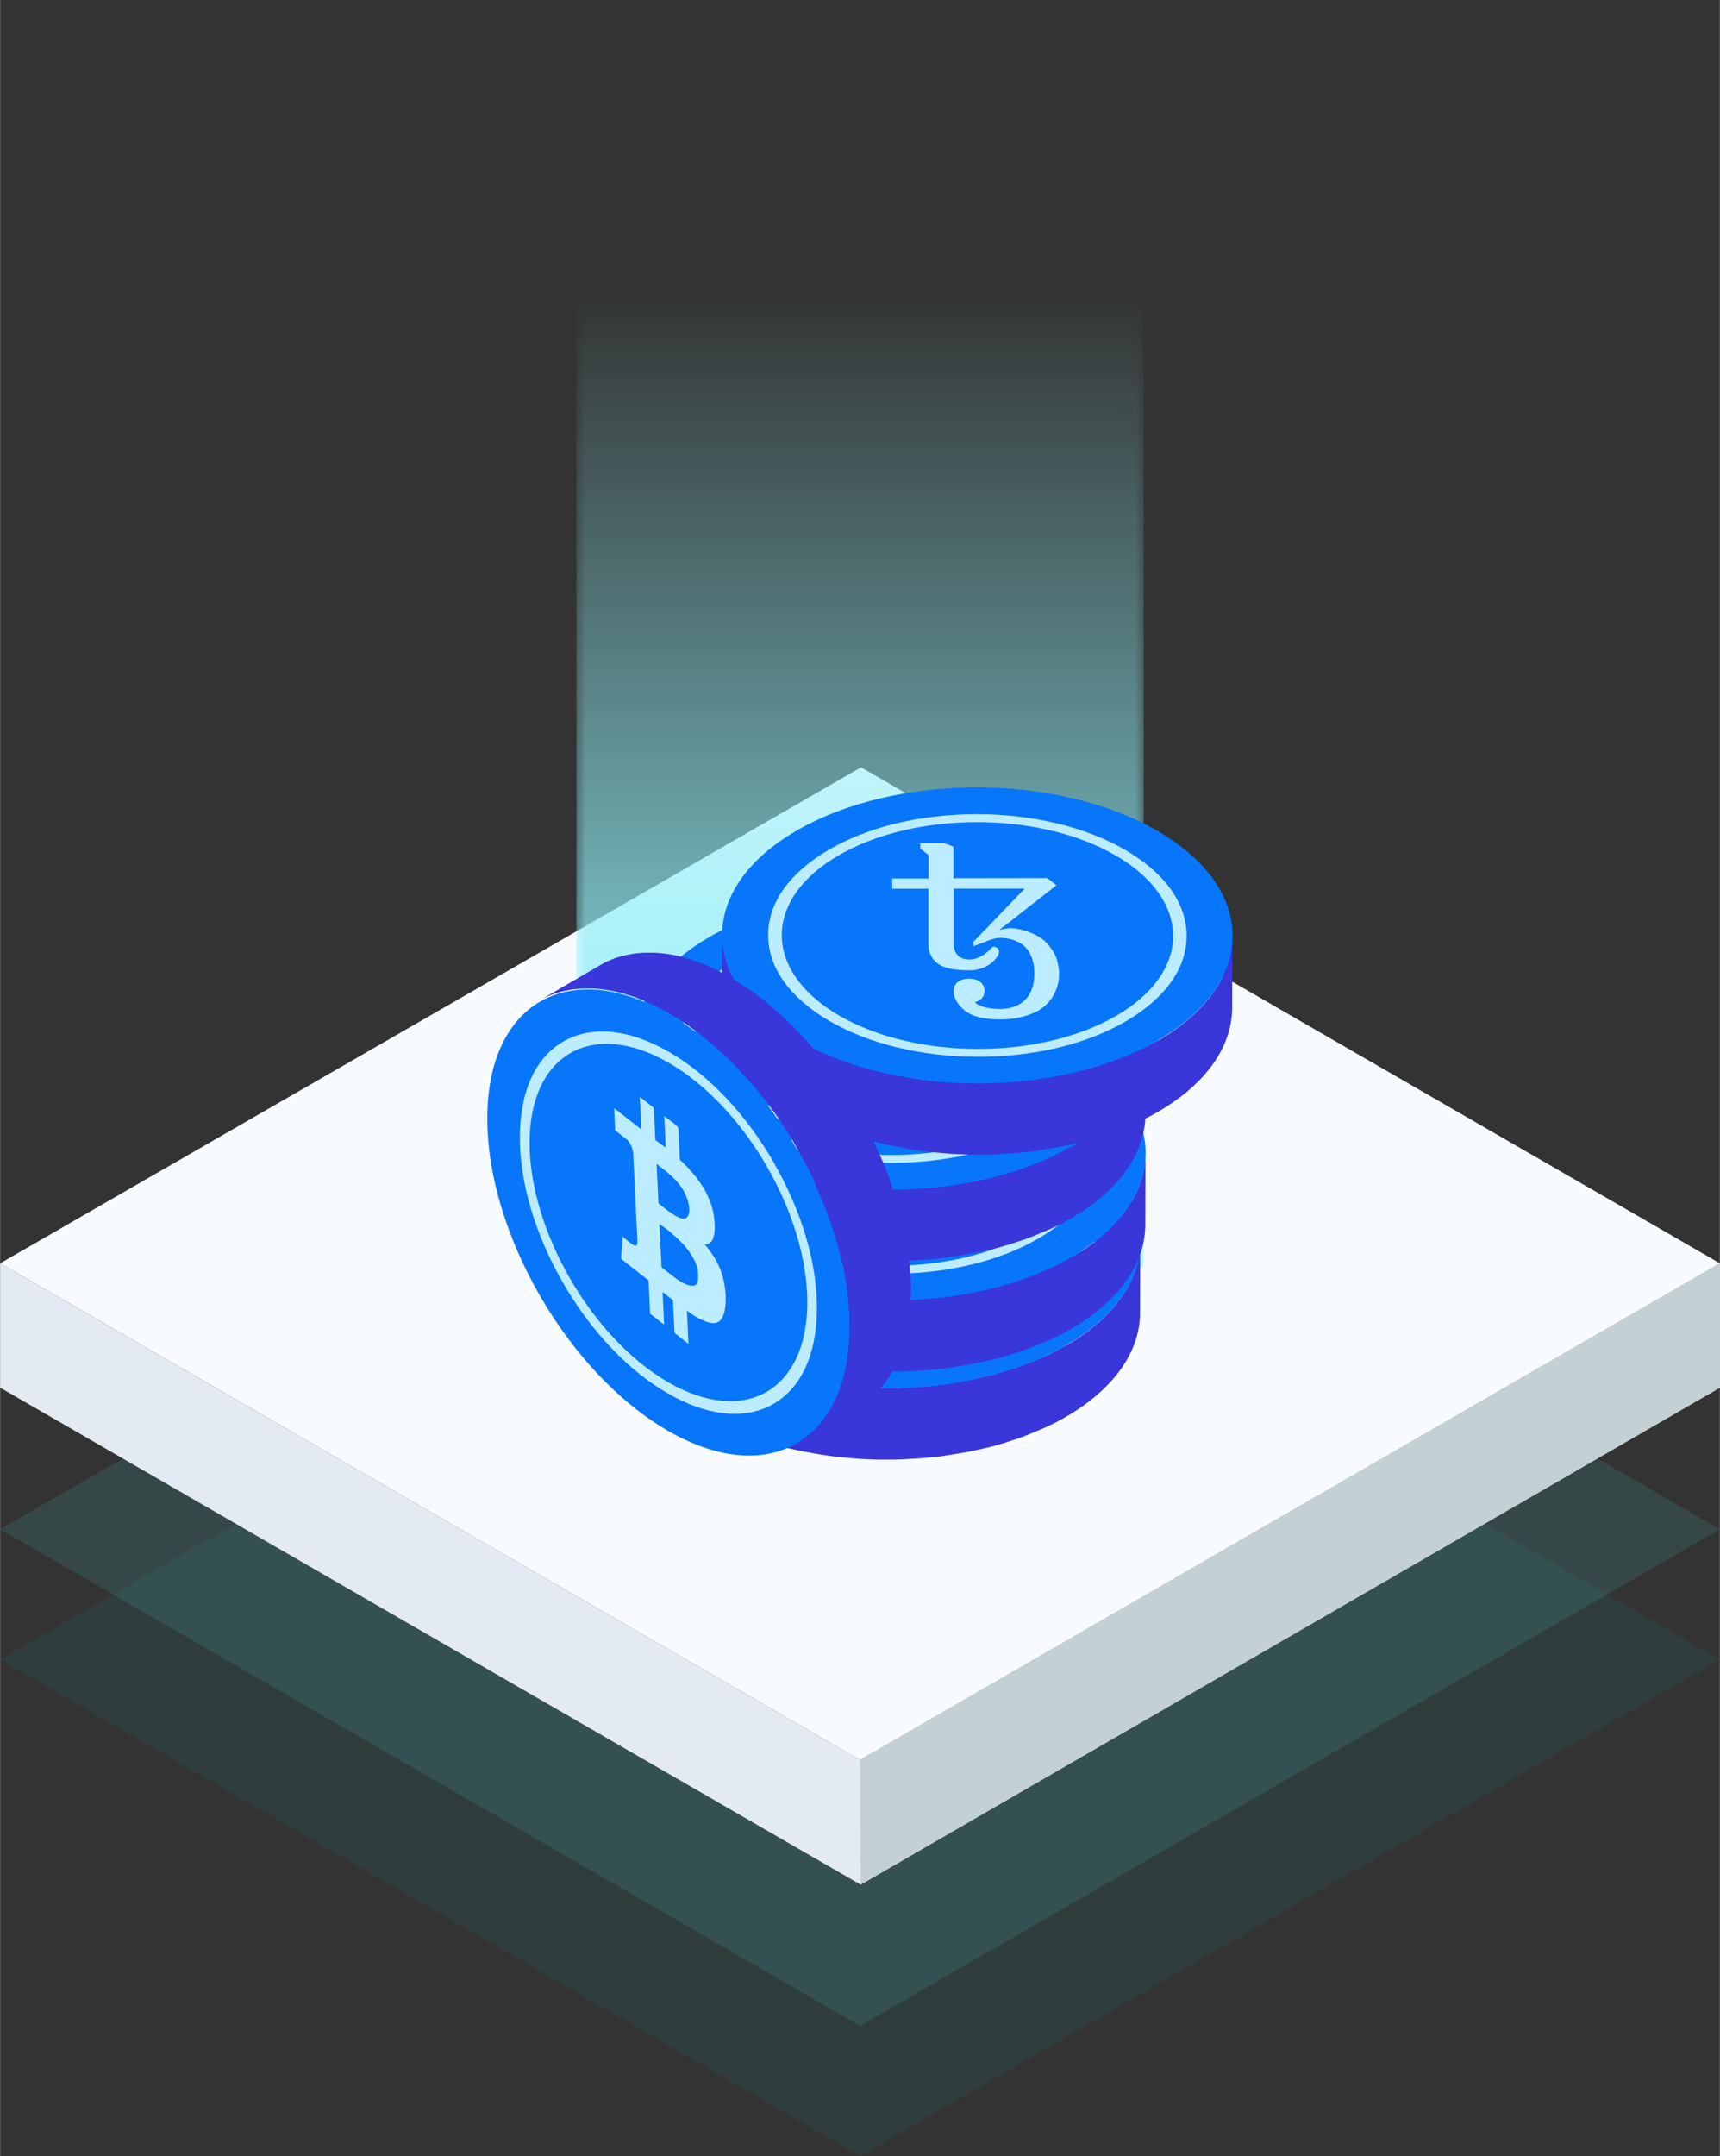
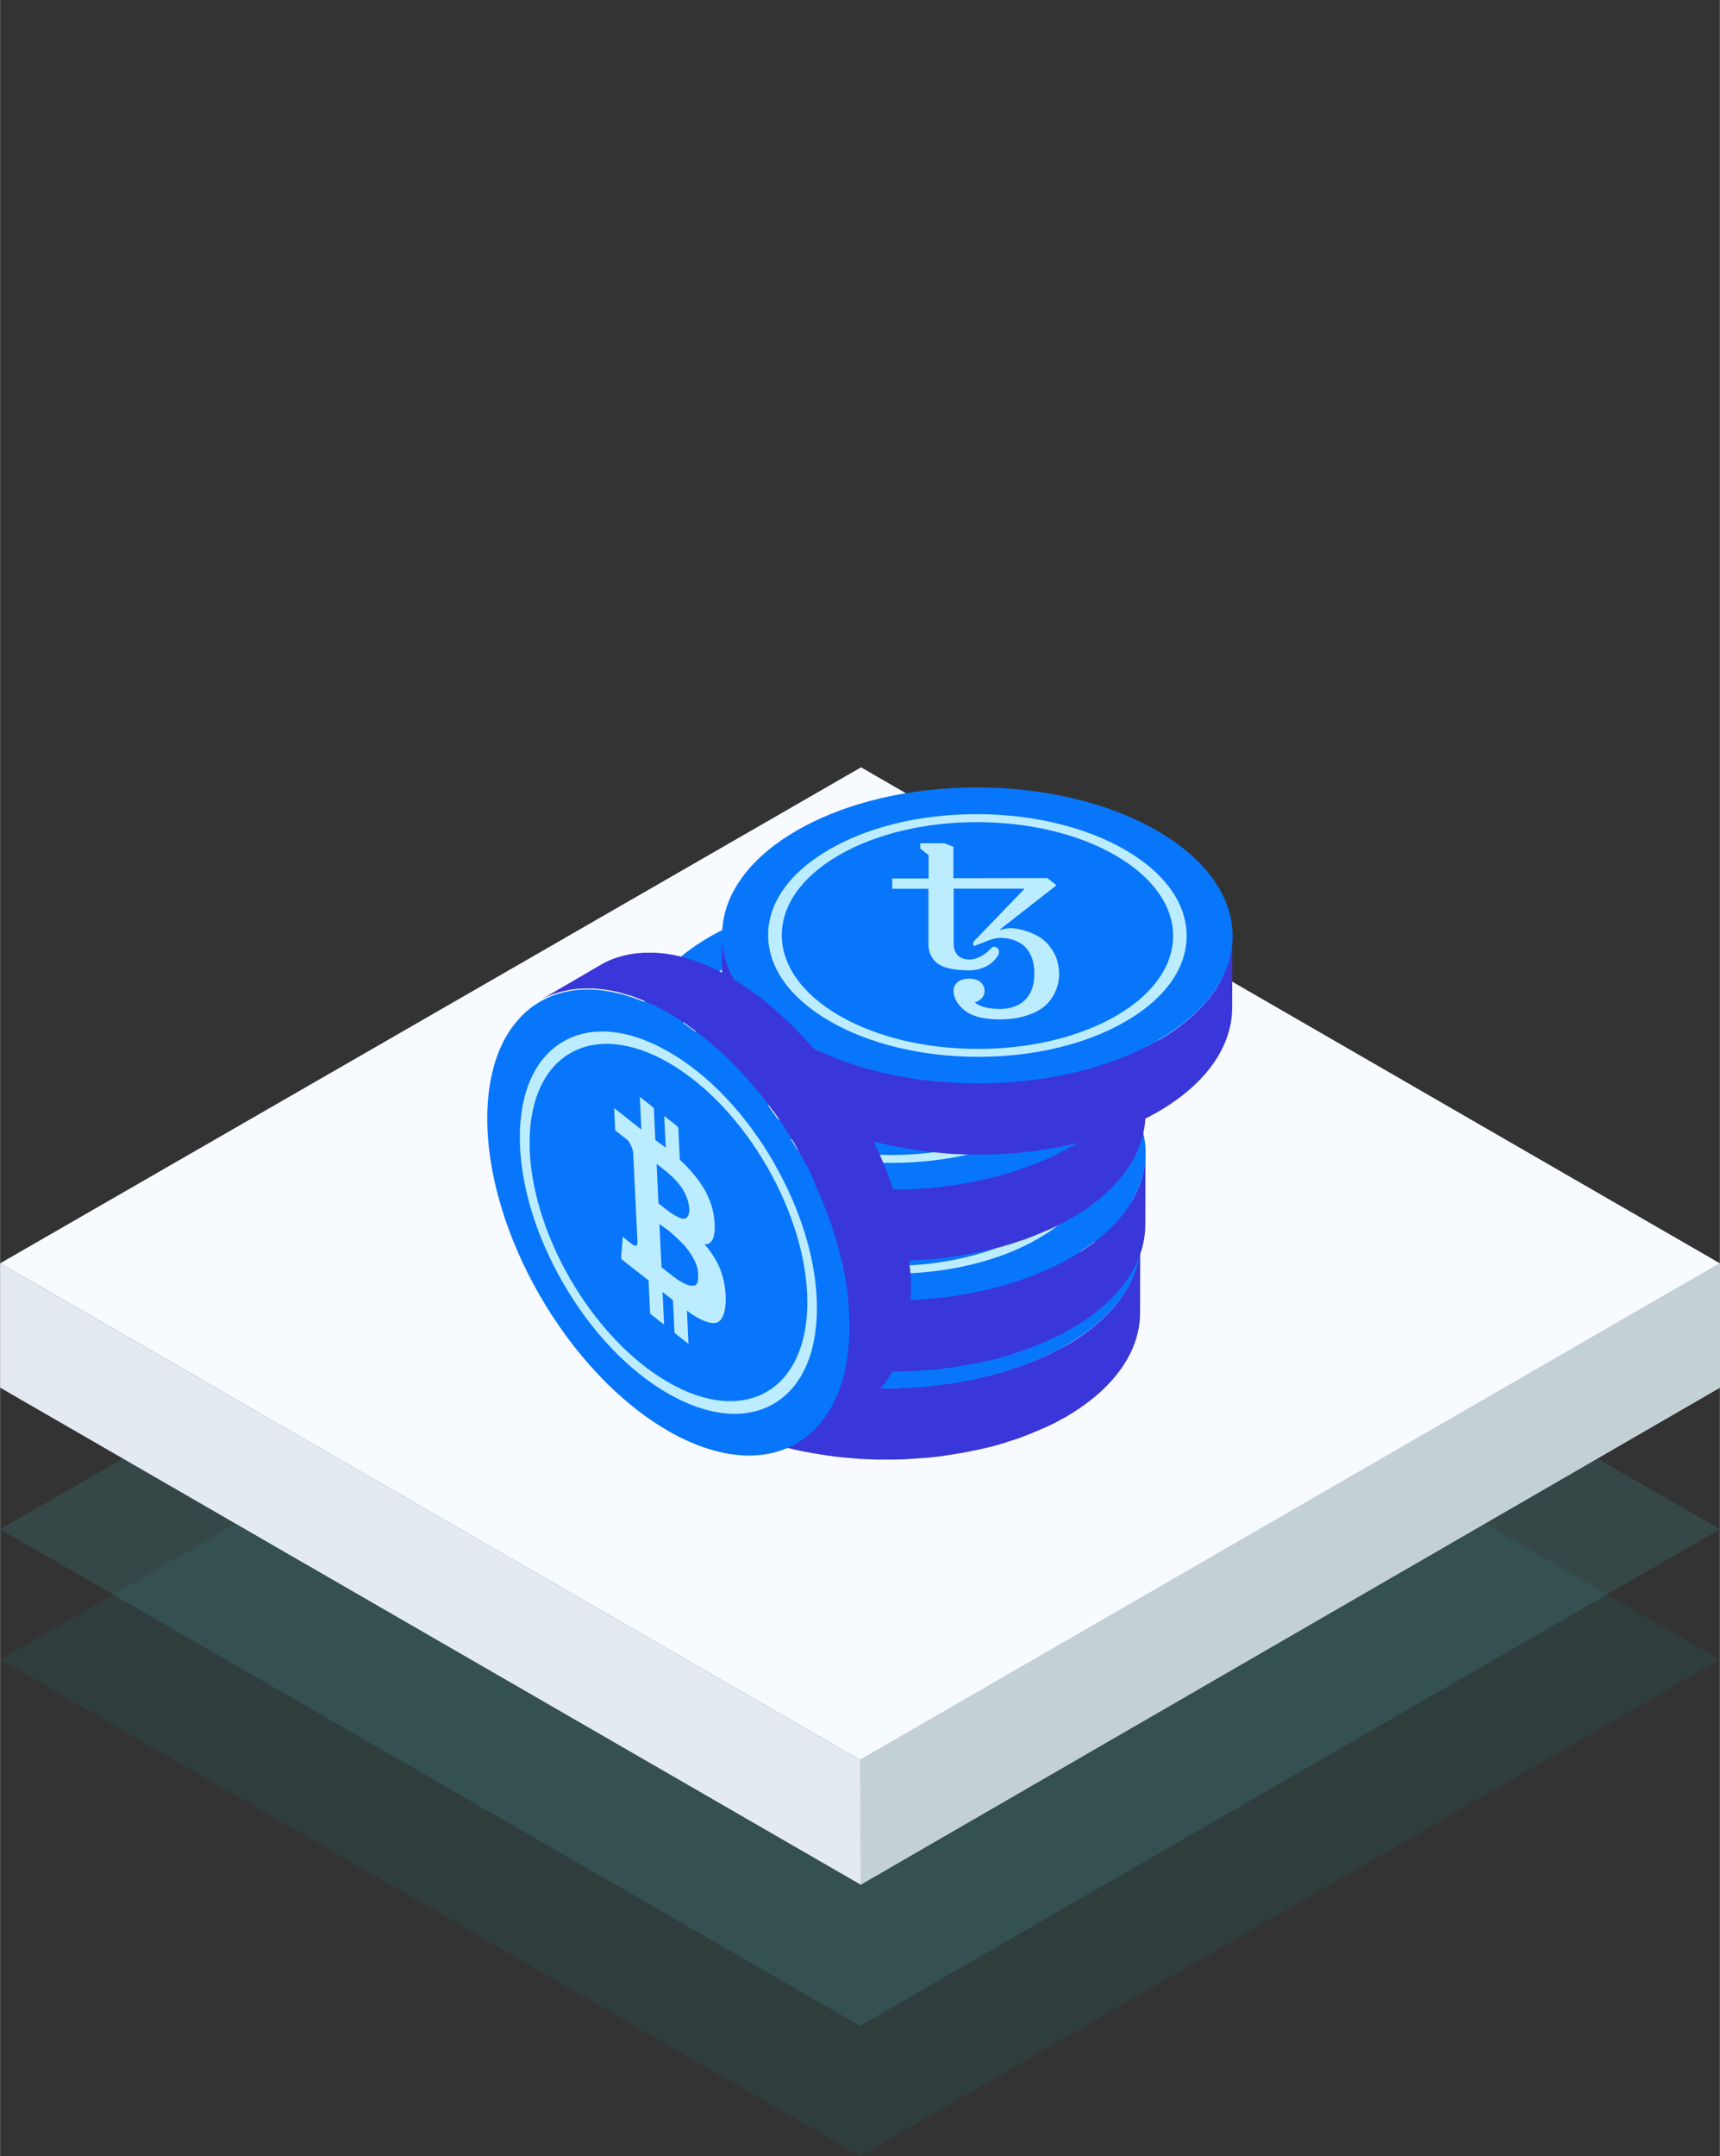
<svg xmlns="http://www.w3.org/2000/svg" xml:space="preserve" width="2.895in" height="3.627in" version="1.1" style="shape-rendering:geometricPrecision; text-rendering:geometricPrecision; image-rendering:optimizeQuality; fill-rule:evenodd; clip-rule:evenodd" viewBox="0 0 121.97 152.83">
  <rect x="0" y="0" width="121.97" height="152.83" fill="#333333" stroke="none" />
  <defs>
    <style type="text/css">
   
    .fil5 {fill:#8EEEF5}
    .fil10 {fill:#BCECFF}
    .fil8 {fill:#F8EFD1;fill-rule:nonzero}
    .fil7 {fill:#0776FB;fill-rule:nonzero}
    .fil6 {fill:#3936DA;fill-rule:nonzero}
    .fil9 {fill:#BCECFF;fill-rule:nonzero}
    .fil4 {fill:#C3D1D4;fill-rule:nonzero}
    .fil3 {fill:#E4EAF2;fill-rule:nonzero}
    .fil2 {fill:#F7FBFF;fill-rule:nonzero}
    .fil0 {fill:aqua;fill-rule:nonzero;fill-opacity:0.051}
    .fil1 {fill:#54F2F2;fill-rule:nonzero;fill-opacity:0.11}
   
  </style>
    <mask id="id0">
      <linearGradient id="id1" gradientUnits="userSpaceOnUse" x1="61.46" y1="85.28" x2="61.47" y2="20.18">
        <stop offset="0" style="stop-opacity:1; stop-color:white" />
        <stop offset="1" style="stop-opacity:0; stop-color:white" />
      </linearGradient>
-       <rect style="fill:url(#id1)" x="40.72" y="-0.15" width="40.53" height="90.12" />
    </mask>
  </defs>
  <g id="Layer_x0020_1">
    <g id="_2473960543568">
      <g>
        <polygon class="fil0" points="-0,117.63 61.06,82.46 121.97,117.63 60.99,152.83 " />
        <polygon class="fil1" points="-0,108.4 61.06,73.23 121.97,108.4 60.99,143.6 " />
      </g>
      <g>
        <polygon class="fil2" points="-0,89.55 61.06,54.39 121.97,89.55 60.99,124.75 " />
        <polygon class="fil3" points="-0,89.55 -0,98.36 61.03,133.59 121.97,98.36 121.97,89.55 60.99,124.75 " />
        <polygon class="fil4" points="60.99,124.75 61.03,133.59 121.97,98.36 121.97,89.55 " />
      </g>
      <polygon class="fil5" style="mask:url(#id0)" points="40.87,89.83 81.11,89.83 81.11,0 40.87,0 " />
      <g>
        <g>
          <g>
            <g>
              <g>
                <path class="fil6" d="M75.63 95.34c-0.11,0.07 -0.23,0.13 -0.34,0.19 -0.04,0.02 -0.08,0.04 -0.12,0.06 -0.08,0.04 -0.16,0.08 -0.23,0.13 -0.05,0.02 -0.1,0.05 -0.14,0.07 -0.07,0.04 -0.14,0.07 -0.21,0.11 -0.05,0.03 -0.1,0.05 -0.15,0.08 -0.07,0.03 -0.14,0.07 -0.21,0.1 -0.05,0.03 -0.11,0.05 -0.16,0.07 -0.07,0.03 -0.14,0.06 -0.21,0.09 -0.06,0.02 -0.11,0.05 -0.17,0.07 -0.07,0.03 -0.14,0.06 -0.21,0.09 -0.06,0.02 -0.11,0.05 -0.17,0.07 -0.07,0.03 -0.14,0.06 -0.21,0.08 -0.06,0.02 -0.12,0.05 -0.18,0.07 -0.07,0.03 -0.14,0.05 -0.21,0.08 -0.06,0.02 -0.12,0.04 -0.18,0.07 -0.07,0.03 -0.14,0.05 -0.21,0.08 -0.06,0.02 -0.12,0.04 -0.18,0.06 -0.07,0.03 -0.14,0.05 -0.22,0.07 -0.06,0.02 -0.12,0.04 -0.18,0.06 -0.07,0.02 -0.15,0.05 -0.22,0.07 -0.06,0.02 -0.12,0.04 -0.18,0.06 -0.08,0.02 -0.15,0.05 -0.23,0.07 -0.06,0.02 -0.12,0.04 -0.18,0.05 -0.08,0.02 -0.15,0.04 -0.23,0.07 -0.06,0.02 -0.12,0.03 -0.18,0.05 -0.08,0.02 -0.16,0.04 -0.24,0.06 -0.06,0.01 -0.11,0.03 -0.17,0.04 -0.09,0.02 -0.17,0.04 -0.26,0.06 -0.05,0.01 -0.1,0.03 -0.16,0.04 -0.1,0.02 -0.21,0.05 -0.31,0.07 -0.04,0.01 -0.07,0.02 -0.11,0.03 -0.08,0.02 -0.16,0.03 -0.25,0.05 -0.06,0.01 -0.11,0.02 -0.17,0.04 -0.09,0.02 -0.18,0.03 -0.27,0.05 -0.05,0.01 -0.1,0.02 -0.15,0.03 -0.12,0.02 -0.23,0.04 -0.35,0.06 -0.02,0 -0.05,0.01 -0.07,0.01 -0.14,0.02 -0.28,0.05 -0.42,0.07 -0.13,0.02 -0.26,0.04 -0.39,0.06 -0.04,0.01 -0.08,0.01 -0.12,0.02 -0.09,0.01 -0.18,0.02 -0.27,0.04 -0.05,0.01 -0.09,0.01 -0.14,0.02 -0.09,0.01 -0.18,0.02 -0.27,0.03 -0.04,0 -0.09,0.01 -0.13,0.01 -0.05,0.01 -0.1,0.01 -0.14,0.02 -0.14,0.02 -0.28,0.03 -0.43,0.04 -0.05,0 -0.1,0.01 -0.15,0.01 -0.18,0.02 -0.36,0.03 -0.54,0.04 -0.02,0 -0.04,0 -0.05,0 -0.15,0.01 -0.3,0.02 -0.45,0.03 -0.05,0 -0.11,0.01 -0.16,0.01 -0.12,0.01 -0.24,0.01 -0.36,0.02 -0.06,0 -0.11,0 -0.17,0.01 -0.11,0 -0.23,0.01 -0.34,0.01 -0.05,0 -0.1,0 -0.15,0 -0.16,0 -0.32,0 -0.48,0 -0.02,0 -0.04,-0 -0.07,-0 -0.13,-0 -0.27,-0 -0.4,-0 -0.05,-0 -0.11,-0 -0.16,-0 -0.1,-0 -0.2,-0 -0.31,-0.01 -0.06,-0 -0.13,-0 -0.19,-0.01 -0.09,-0 -0.18,-0.01 -0.27,-0.01 -0.07,-0 -0.13,-0.01 -0.2,-0.01 -0.09,-0 -0.18,-0.01 -0.26,-0.01 -0.07,-0 -0.13,-0.01 -0.2,-0.01 -0.08,-0.01 -0.17,-0.01 -0.25,-0.02 -0.07,-0 -0.13,-0.01 -0.2,-0.02 -0.08,-0.01 -0.17,-0.01 -0.25,-0.02 -0.07,-0.01 -0.13,-0.01 -0.2,-0.02 -0.08,-0.01 -0.16,-0.02 -0.24,-0.02 -0.07,-0.01 -0.13,-0.01 -0.2,-0.02 -0.08,-0.01 -0.16,-0.02 -0.24,-0.03 -0.07,-0.01 -0.13,-0.02 -0.2,-0.02 -0.08,-0.01 -0.16,-0.02 -0.24,-0.03 -0.06,-0.01 -0.13,-0.02 -0.19,-0.03 -0.08,-0.01 -0.17,-0.02 -0.25,-0.04 -0.06,-0.01 -0.12,-0.02 -0.19,-0.03 -0.08,-0.01 -0.17,-0.03 -0.25,-0.04 -0.06,-0.01 -0.12,-0.02 -0.18,-0.03 -0.09,-0.02 -0.18,-0.03 -0.27,-0.05 -0.05,-0.01 -0.11,-0.02 -0.16,-0.03 -0.14,-0.03 -0.29,-0.05 -0.43,-0.08 -0.01,-0 -0.02,-0 -0.04,-0.01 -0.13,-0.03 -0.26,-0.05 -0.39,-0.08 -0.04,-0.01 -0.08,-0.02 -0.13,-0.03 -0.1,-0.02 -0.21,-0.05 -0.31,-0.07 -0.05,-0.01 -0.11,-0.03 -0.16,-0.04 -0.09,-0.02 -0.18,-0.04 -0.27,-0.07 -0.06,-0.01 -0.11,-0.03 -0.17,-0.04 -0.09,-0.02 -0.18,-0.05 -0.27,-0.07 -0.06,-0.02 -0.12,-0.03 -0.17,-0.05 -0.09,-0.02 -0.18,-0.05 -0.26,-0.08 -0.06,-0.02 -0.11,-0.03 -0.17,-0.05 -0.11,-0.03 -0.22,-0.07 -0.33,-0.1 -0.04,-0.01 -0.08,-0.03 -0.12,-0.04 -0.15,-0.05 -0.3,-0.1 -0.44,-0.15 -0.02,-0.01 -0.04,-0.02 -0.06,-0.02 -0.14,-0.05 -0.29,-0.1 -0.43,-0.15 -0.04,-0.02 -0.09,-0.03 -0.13,-0.05 -0.15,-0.06 -0.3,-0.11 -0.45,-0.17 -0.01,-0 -0.03,-0.01 -0.04,-0.01 -0.02,-0.01 -0.04,-0.02 -0.07,-0.03 -0.09,-0.04 -0.19,-0.08 -0.28,-0.12 -0.04,-0.02 -0.08,-0.03 -0.12,-0.05 -0.07,-0.03 -0.15,-0.06 -0.22,-0.1 -0.04,-0.02 -0.09,-0.04 -0.13,-0.06 -0.07,-0.03 -0.14,-0.06 -0.21,-0.1 -0.04,-0.02 -0.09,-0.04 -0.13,-0.06 -0.07,-0.03 -0.13,-0.06 -0.2,-0.1 -0.05,-0.02 -0.09,-0.05 -0.14,-0.07 -0.07,-0.03 -0.13,-0.07 -0.2,-0.1 -0.04,-0.02 -0.09,-0.04 -0.13,-0.07 -0.07,-0.04 -0.15,-0.08 -0.22,-0.12 -0.04,-0.02 -0.07,-0.04 -0.11,-0.06 -0.11,-0.06 -0.21,-0.12 -0.32,-0.18 -0.1,-0.06 -0.2,-0.12 -0.3,-0.18 -0.03,-0.02 -0.06,-0.04 -0.09,-0.05 -0.07,-0.04 -0.14,-0.09 -0.21,-0.13 -0.03,-0.02 -0.06,-0.04 -0.09,-0.06 -0.08,-0.05 -0.16,-0.11 -0.24,-0.16 -0.01,-0.01 -0.03,-0.02 -0.04,-0.03 -0.09,-0.06 -0.18,-0.12 -0.27,-0.19 -0.03,-0.02 -0.05,-0.04 -0.07,-0.05 -0.06,-0.05 -0.13,-0.09 -0.19,-0.14 -0.03,-0.02 -0.06,-0.04 -0.08,-0.06 -0.06,-0.05 -0.13,-0.1 -0.19,-0.14 -0.02,-0.02 -0.04,-0.03 -0.06,-0.05 -0.08,-0.06 -0.16,-0.13 -0.24,-0.19 -0.02,-0.01 -0.03,-0.03 -0.05,-0.04 -0.06,-0.05 -0.12,-0.11 -0.19,-0.16 -0.02,-0.02 -0.05,-0.04 -0.07,-0.06 -0.05,-0.05 -0.11,-0.1 -0.16,-0.14 -0.02,-0.02 -0.04,-0.04 -0.07,-0.06 -0.07,-0.07 -0.14,-0.13 -0.21,-0.2 -0,-0 -0,-0 -0,-0 -0.07,-0.07 -0.14,-0.14 -0.2,-0.21 -0.02,-0.02 -0.04,-0.04 -0.06,-0.06 -0.05,-0.05 -0.09,-0.1 -0.14,-0.15 -0.02,-0.02 -0.04,-0.05 -0.06,-0.07 -0.05,-0.06 -0.1,-0.11 -0.15,-0.17 -0.01,-0.01 -0.03,-0.03 -0.04,-0.04 -0.06,-0.07 -0.12,-0.14 -0.18,-0.21 -0.01,-0.01 -0.02,-0.02 -0.03,-0.04 -0.05,-0.06 -0.1,-0.12 -0.14,-0.18 -0.01,-0.01 -0.02,-0.03 -0.03,-0.04 -0.05,-0.07 -0.1,-0.14 -0.15,-0.21 -0.01,-0.02 -0.02,-0.03 -0.03,-0.05 -0.04,-0.06 -0.09,-0.13 -0.13,-0.19 -0.01,-0.01 -0.01,-0.02 -0.02,-0.03 -0.05,-0.07 -0.09,-0.14 -0.13,-0.21 -0.01,-0.02 -0.02,-0.03 -0.03,-0.05 -0.04,-0.07 -0.08,-0.14 -0.13,-0.22 -0,-0 -0,-0.01 -0.01,-0.01 -0.04,-0.07 -0.08,-0.14 -0.12,-0.22 -0.01,-0.03 -0.03,-0.05 -0.04,-0.08 -0.03,-0.05 -0.05,-0.1 -0.08,-0.15 -0.01,-0.03 -0.03,-0.06 -0.04,-0.09 -0.02,-0.05 -0.04,-0.1 -0.06,-0.14 -0.01,-0.03 -0.03,-0.06 -0.04,-0.09 -0.02,-0.05 -0.04,-0.1 -0.06,-0.15 -0.01,-0.02 -0.02,-0.04 -0.03,-0.07 -0.03,-0.07 -0.05,-0.15 -0.08,-0.22 -0,-0 -0,-0 -0,-0 -0.02,-0.07 -0.05,-0.15 -0.07,-0.22 -0.01,-0.02 -0.01,-0.04 -0.02,-0.07 -0.02,-0.06 -0.03,-0.12 -0.05,-0.18 -0,-0.01 -0.01,-0.03 -0.01,-0.04 -0.02,-0.07 -0.03,-0.15 -0.05,-0.22 -0,-0.02 -0.01,-0.03 -0.01,-0.05 -0.01,-0.06 -0.02,-0.13 -0.04,-0.19 -0,-0.01 -0,-0.03 -0.01,-0.04 -0.01,-0.07 -0.02,-0.15 -0.03,-0.22 -0,-0.02 -0,-0.03 -0.01,-0.05 -0.01,-0.07 -0.02,-0.15 -0.02,-0.22 -0,-0.01 -0,-0.01 -0,-0.02 -0.01,-0.07 -0.01,-0.13 -0.01,-0.2 -0,-0.02 -0,-0.04 -0,-0.06 -0,-0.08 -0,-0.15 -0,-0.23l-0.01 5.05c-0,0.08 0,0.15 0,0.23 0,0.02 0,0.04 0,0.06 0,0.02 0,0.05 0,0.07 0,0.04 0.01,0.09 0.01,0.13 0,0.01 0,0.01 0,0.02 0.01,0.07 0.01,0.15 0.02,0.22 0,0.02 0,0.03 0.01,0.05 0.01,0.07 0.02,0.13 0.03,0.2 0,0.01 0,0.01 0,0.02 0,0.01 0,0.03 0.01,0.04 0.01,0.06 0.02,0.13 0.04,0.19 0,0.02 0.01,0.03 0.01,0.05 0.02,0.07 0.03,0.15 0.05,0.22 0,0.01 0.01,0.03 0.01,0.04 0.01,0.03 0.02,0.07 0.03,0.1 0.01,0.03 0.02,0.05 0.02,0.08 0.01,0.02 0.01,0.04 0.02,0.07 0.02,0.07 0.04,0.15 0.07,0.22 0,0 0,0 0,0 0.03,0.07 0.05,0.15 0.08,0.22 0.01,0.02 0.02,0.04 0.02,0.07 0.01,0.03 0.02,0.05 0.03,0.08 0.01,0.02 0.02,0.05 0.03,0.07 0.01,0.03 0.03,0.06 0.04,0.1 0.02,0.05 0.04,0.1 0.06,0.14 0.01,0.03 0.03,0.06 0.04,0.09 0.02,0.05 0.05,0.1 0.08,0.15 0.01,0.03 0.03,0.05 0.04,0.08 0.04,0.07 0.08,0.15 0.12,0.22 0,0 0,0.01 0.01,0.01 0,0 0,0 0,0 0.04,0.07 0.08,0.14 0.12,0.21 0.01,0.02 0.02,0.03 0.03,0.05 0.04,0.07 0.09,0.14 0.13,0.21 0.01,0.01 0.01,0.02 0.02,0.03 0.04,0.06 0.09,0.13 0.13,0.19 0.01,0.02 0.02,0.03 0.03,0.05 0.05,0.07 0.1,0.14 0.15,0.21 0.01,0.01 0.02,0.03 0.03,0.04 0.05,0.06 0.09,0.12 0.14,0.18 0.01,0.01 0.02,0.02 0.03,0.04 0.01,0.01 0.01,0.01 0.02,0.02 0.05,0.06 0.11,0.13 0.16,0.19 0.01,0.01 0.03,0.03 0.04,0.04 0.05,0.06 0.1,0.11 0.15,0.17 0.02,0.02 0.04,0.05 0.06,0.07 0.05,0.05 0.09,0.1 0.14,0.15 0.02,0.02 0.04,0.04 0.06,0.06 0.07,0.07 0.13,0.14 0.2,0.21 0,0 0,0 0,0 0.07,0.07 0.14,0.13 0.21,0.2 0.02,0.02 0.04,0.04 0.07,0.06 0.05,0.05 0.11,0.1 0.16,0.14 0.02,0.02 0.05,0.04 0.07,0.06 0.06,0.05 0.12,0.11 0.19,0.16 0.02,0.01 0.03,0.03 0.05,0.04 0.08,0.07 0.16,0.13 0.24,0.19 0.02,0.02 0.04,0.03 0.06,0.05 0.06,0.05 0.13,0.1 0.19,0.14 0.03,0.02 0.06,0.04 0.08,0.06 0.06,0.05 0.13,0.09 0.19,0.14 0.03,0.02 0.05,0.04 0.08,0.05 0.09,0.06 0.18,0.12 0.27,0.19 0.01,0.01 0.03,0.02 0.04,0.03 0.08,0.05 0.16,0.11 0.24,0.16 0.03,0.02 0.06,0.04 0.09,0.06 0.03,0.02 0.07,0.04 0.1,0.06 0.04,0.02 0.07,0.04 0.11,0.07 0.03,0.02 0.06,0.04 0.09,0.05 0.1,0.06 0.2,0.12 0.3,0.18 0.11,0.06 0.21,0.12 0.32,0.18 0.04,0.02 0.07,0.04 0.11,0.06 0.07,0.04 0.14,0.08 0.22,0.12 0.04,0.02 0.09,0.04 0.13,0.07 0.07,0.03 0.13,0.07 0.2,0.1 0.05,0.02 0.09,0.05 0.14,0.07 0.04,0.02 0.08,0.04 0.12,0.06 0.03,0.01 0.05,0.03 0.08,0.04 0.04,0.02 0.09,0.04 0.13,0.06 0.07,0.03 0.14,0.06 0.21,0.1 0.04,0.02 0.09,0.04 0.13,0.06 0.07,0.03 0.15,0.07 0.22,0.1 0.04,0.02 0.08,0.03 0.12,0.05 0.09,0.04 0.19,0.08 0.28,0.12 0.02,0.01 0.04,0.02 0.07,0.03 0,0 0.01,0 0.01,0 0.01,0 0.02,0.01 0.03,0.01 0.15,0.06 0.3,0.12 0.45,0.17 0.04,0.02 0.09,0.03 0.13,0.05 0.14,0.05 0.29,0.1 0.43,0.15 0.02,0.01 0.03,0.01 0.05,0.02 0,0 0.01,0 0.01,0 0.15,0.05 0.3,0.1 0.44,0.15 0.04,0.01 0.08,0.03 0.12,0.04 0.11,0.03 0.22,0.07 0.33,0.1 0.02,0.01 0.05,0.01 0.07,0.02 0.03,0.01 0.07,0.02 0.1,0.03 0.09,0.03 0.18,0.05 0.26,0.08 0.06,0.02 0.12,0.03 0.17,0.05 0.09,0.02 0.18,0.05 0.27,0.07 0.04,0.01 0.08,0.02 0.11,0.03 0.02,0 0.04,0.01 0.05,0.01 0.09,0.02 0.18,0.04 0.27,0.07 0.05,0.01 0.11,0.03 0.16,0.04 0.1,0.02 0.2,0.05 0.31,0.07 0.04,0.01 0.07,0.02 0.11,0.03 0,0 0.01,0 0.01,0 0.13,0.03 0.26,0.06 0.39,0.08 0.01,0 0.02,0.01 0.04,0.01 0.14,0.03 0.29,0.06 0.43,0.08 0,0 0.01,0 0.01,0 0.05,0.01 0.1,0.02 0.14,0.03 0.09,0.02 0.18,0.03 0.27,0.05 0.06,0.01 0.12,0.02 0.18,0.03 0.08,0.01 0.17,0.03 0.25,0.04 0.01,0 0.02,0 0.03,0.01 0.05,0.01 0.1,0.02 0.16,0.02 0.08,0.01 0.16,0.02 0.25,0.04 0.06,0.01 0.13,0.02 0.19,0.03 0.08,0.01 0.16,0.02 0.24,0.03 0.02,0 0.03,0 0.05,0.01 0.05,0.01 0.1,0.01 0.15,0.02 0.08,0.01 0.16,0.02 0.24,0.03 0.07,0.01 0.13,0.01 0.2,0.02 0.08,0.01 0.16,0.02 0.24,0.02 0.02,0 0.05,0.01 0.07,0.01 0.04,0 0.08,0.01 0.12,0.01 0.08,0.01 0.17,0.01 0.25,0.02 0.07,0.01 0.13,0.01 0.2,0.02 0.08,0.01 0.17,0.01 0.25,0.02 0.03,0 0.07,0 0.1,0.01 0.03,0 0.06,0 0.1,0.01 0.09,0.01 0.18,0.01 0.26,0.01 0.06,0 0.13,0.01 0.19,0.01 0.09,0 0.18,0.01 0.27,0.01 0.04,0 0.09,0 0.13,0.01 0.02,0 0.04,0 0.06,0 0.1,0 0.2,0.01 0.31,0.01 0.05,0 0.11,0 0.16,0 0.13,0 0.27,0 0.4,0 0.02,0 0.04,0 0.06,0 0,0 0,0 0,0 0.16,0 0.32,-0 0.48,-0 0.05,-0 0.1,-0 0.15,-0 0.11,-0 0.23,-0 0.34,-0.01 0.02,-0 0.05,-0 0.07,-0 0.03,-0 0.06,-0 0.1,-0 0.12,-0 0.24,-0.01 0.36,-0.02 0.05,-0 0.11,-0 0.16,-0.01 0.15,-0.01 0.3,-0.02 0.45,-0.03 0.02,-0 0.03,-0 0.05,-0 0,-0 0,-0 0.01,-0 0.18,-0.01 0.36,-0.03 0.54,-0.04 0.05,-0 0.1,-0.01 0.15,-0.01 0.14,-0.01 0.29,-0.03 0.43,-0.04 0.03,-0 0.06,-0.01 0.09,-0.01 0.02,-0 0.04,-0 0.06,-0.01 0.04,-0 0.09,-0.01 0.13,-0.01 0.09,-0.01 0.18,-0.02 0.27,-0.03 0.05,-0.01 0.09,-0.01 0.14,-0.02 0.09,-0.01 0.18,-0.02 0.27,-0.04 0.04,-0.01 0.08,-0.01 0.12,-0.02 0.13,-0.02 0.26,-0.04 0.39,-0.06 0,-0 0,-0 0,-0 0.14,-0.02 0.28,-0.05 0.42,-0.07 0.02,-0 0.05,-0.01 0.07,-0.01 0.12,-0.02 0.23,-0.04 0.35,-0.06 0.05,-0.01 0.1,-0.02 0.15,-0.03 0.09,-0.02 0.18,-0.03 0.27,-0.05 0.06,-0.01 0.11,-0.02 0.17,-0.04 0.08,-0.02 0.16,-0.03 0.25,-0.05 0,-0 0,-0 0.01,-0 0.04,-0.01 0.07,-0.02 0.11,-0.02 0.1,-0.02 0.21,-0.05 0.31,-0.07 0.05,-0.01 0.1,-0.03 0.16,-0.04 0.09,-0.02 0.17,-0.04 0.26,-0.06 0.06,-0.01 0.11,-0.03 0.17,-0.04 0.08,-0.02 0.16,-0.04 0.24,-0.06 0.06,-0.02 0.12,-0.03 0.18,-0.05 0.08,-0.02 0.16,-0.04 0.23,-0.07 0.06,-0.02 0.12,-0.04 0.18,-0.05 0.08,-0.02 0.15,-0.04 0.23,-0.07 0.06,-0.02 0.12,-0.04 0.18,-0.06 0.07,-0.02 0.15,-0.05 0.22,-0.07 0.06,-0.02 0.12,-0.04 0.18,-0.06 0.07,-0.02 0.14,-0.05 0.22,-0.07 0.06,-0.02 0.12,-0.04 0.18,-0.06 0.07,-0.03 0.14,-0.05 0.21,-0.08 0.06,-0.02 0.12,-0.04 0.18,-0.07 0.07,-0.03 0.14,-0.05 0.21,-0.08 0.06,-0.02 0.12,-0.05 0.18,-0.07 0.07,-0.03 0.14,-0.06 0.21,-0.09 0.06,-0.02 0.11,-0.05 0.17,-0.07 0.07,-0.03 0.14,-0.06 0.21,-0.09 0.06,-0.02 0.11,-0.05 0.17,-0.07 0.07,-0.03 0.14,-0.06 0.21,-0.09 0.05,-0.02 0.11,-0.05 0.16,-0.07 0.07,-0.03 0.14,-0.07 0.21,-0.1 0.05,-0.02 0.1,-0.05 0.15,-0.07 0.07,-0.04 0.14,-0.07 0.22,-0.11 0.05,-0.02 0.1,-0.05 0.14,-0.07 0.08,-0.04 0.16,-0.08 0.23,-0.13 0.04,-0.02 0.08,-0.04 0.12,-0.06 0.12,-0.06 0.23,-0.13 0.34,-0.19 3.5,-2.03 5.25,-4.7 5.26,-7.36l0.01 -5.05c-0.01,2.67 -1.76,5.33 -5.26,7.36z" />
              </g>
              <g>
                <path class="fil7" d="M75.55 80.51c7.09,4.1 7.13,10.74 0.08,14.83 -7.05,4.1 -18.51,4.1 -25.6,0 -7.09,-4.1 -7.13,-10.74 -0.08,-14.83 7.05,-4.1 18.51,-4.1 25.6,-0z" />
              </g>
              <path class="fil8" d="M73.25 81.85c-2.81,-1.62 -6.55,-2.52 -10.51,-2.52 -3.97,0 -7.69,0.89 -10.48,2.52 -2.79,1.62 -4.33,3.78 -4.31,6.08 0.01,2.3 1.57,4.46 4.38,6.08 2.81,1.62 6.55,2.52 10.51,2.52 3.97,0 7.69,-0.89 10.48,-2.52 2.79,-1.62 4.33,-3.78 4.31,-6.08 -0.01,-2.3 -1.57,-4.46 -4.38,-6.08zm-0.61 11.77l0 0c-5.39,3.13 -14.2,3.13 -19.63,-0 -5.43,-3.14 -5.46,-8.24 -0.06,-11.37 5.4,-3.14 14.2,-3.14 19.63,-0 5.43,3.14 5.46,8.24 0.06,11.37z" />
-               <path class="fil8" d="M70.28 84.86l2.34 -1.36 -1.58 -0.91 -2.36 1.37c-2.52,-1.16 -5.26,-1.28 -7.17,-0.17 -2.38,1.38 -1.1,2.89 0.17,4.24l-3.57 2.08c-1.01,-0.79 -1.7,-1.89 -1.79,-3.08l-2.74 0.53c0.1,1.28 0.95,2.64 2.53,3.72l-2.5 1.45 1.58 0.91 2.52 -1.46c2.55,1.16 5.4,1.3 7.39,0.15 2.47,-1.41 1.13,-2.97 -0.15,-4.35l3.31 -1.92c0.68,0.56 1.33,1.33 1.72,2.23l2.74 -0.57c-0.33,-0.96 -1.18,-1.98 -2.42,-2.85zm-7.66 6.16l0 0c-0.75,0.44 -1.79,0.42 -2.92,-0.01l3.07 -1.79c0.52,0.7 0.69,1.31 -0.15,1.8zm1.27 -4.28l0 0c-0.49,-0.65 -0.6,-1.24 0.19,-1.69 0.68,-0.39 1.63,-0.34 2.62,0.06l-2.81 1.63z" />
            </g>
            <g>
              <g>
                <path class="fil6" d="M75.98 89.11c-0.11,0.07 -0.23,0.13 -0.34,0.19 -0.04,0.02 -0.08,0.04 -0.12,0.06 -0.08,0.04 -0.16,0.08 -0.23,0.13 -0.05,0.02 -0.1,0.05 -0.14,0.07 -0.07,0.04 -0.14,0.07 -0.21,0.11 -0.05,0.03 -0.1,0.05 -0.15,0.08 -0.07,0.03 -0.14,0.07 -0.21,0.1 -0.05,0.03 -0.11,0.05 -0.16,0.07 -0.07,0.03 -0.14,0.06 -0.21,0.09 -0.06,0.02 -0.11,0.05 -0.17,0.07 -0.07,0.03 -0.14,0.06 -0.21,0.09 -0.06,0.02 -0.11,0.05 -0.17,0.07 -0.07,0.03 -0.14,0.06 -0.21,0.08 -0.06,0.02 -0.12,0.05 -0.18,0.07 -0.07,0.03 -0.14,0.05 -0.21,0.08 -0.06,0.02 -0.12,0.04 -0.18,0.07 -0.07,0.03 -0.14,0.05 -0.21,0.08 -0.06,0.02 -0.12,0.04 -0.18,0.06 -0.07,0.03 -0.14,0.05 -0.22,0.07 -0.06,0.02 -0.12,0.04 -0.18,0.06 -0.07,0.02 -0.15,0.05 -0.22,0.07 -0.06,0.02 -0.12,0.04 -0.18,0.06 -0.08,0.02 -0.15,0.05 -0.23,0.07 -0.06,0.02 -0.12,0.04 -0.18,0.05 -0.08,0.02 -0.15,0.04 -0.23,0.07 -0.06,0.02 -0.12,0.03 -0.18,0.05 -0.08,0.02 -0.16,0.04 -0.24,0.06 -0.06,0.01 -0.11,0.03 -0.17,0.04 -0.09,0.02 -0.17,0.04 -0.26,0.06 -0.05,0.01 -0.1,0.03 -0.16,0.04 -0.1,0.02 -0.21,0.05 -0.31,0.07 -0.04,0.01 -0.07,0.02 -0.11,0.03 -0.08,0.02 -0.16,0.04 -0.25,0.05 -0.06,0.01 -0.11,0.02 -0.17,0.04 -0.09,0.02 -0.18,0.03 -0.27,0.05 -0.05,0.01 -0.1,0.02 -0.15,0.03 -0.12,0.02 -0.23,0.04 -0.35,0.06 -0.02,0 -0.05,0.01 -0.07,0.01 -0.14,0.02 -0.28,0.05 -0.42,0.07 -0.13,0.02 -0.26,0.04 -0.39,0.06 -0.04,0.01 -0.08,0.01 -0.12,0.02 -0.09,0.01 -0.18,0.02 -0.27,0.04 -0.05,0.01 -0.09,0.01 -0.14,0.02 -0.09,0.01 -0.18,0.02 -0.27,0.03 -0.04,0 -0.09,0.01 -0.13,0.01 -0.05,0.01 -0.1,0.01 -0.14,0.02 -0.14,0.02 -0.28,0.03 -0.43,0.04 -0.05,0 -0.1,0.01 -0.15,0.01 -0.18,0.02 -0.36,0.03 -0.54,0.04 -0.02,0 -0.04,0 -0.05,0 -0.15,0.01 -0.3,0.02 -0.45,0.03 -0.05,0 -0.11,0.01 -0.16,0.01 -0.12,0.01 -0.24,0.01 -0.36,0.02 -0.06,0 -0.11,0 -0.17,0.01 -0.11,0 -0.23,0.01 -0.34,0.01 -0.05,0 -0.1,0 -0.15,0 -0.16,0 -0.32,0 -0.48,0 -0.02,0 -0.04,-0 -0.07,-0 -0.13,-0 -0.27,-0 -0.4,-0 -0.05,-0 -0.11,-0 -0.16,-0 -0.1,-0 -0.2,-0 -0.31,-0.01 -0.06,-0 -0.13,-0 -0.19,-0.01 -0.09,-0 -0.18,-0.01 -0.27,-0.01 -0.07,-0 -0.13,-0.01 -0.2,-0.01 -0.09,-0 -0.18,-0.01 -0.26,-0.01 -0.07,-0 -0.13,-0.01 -0.2,-0.01 -0.08,-0.01 -0.17,-0.01 -0.25,-0.02 -0.07,-0 -0.13,-0.01 -0.2,-0.02 -0.08,-0.01 -0.17,-0.01 -0.25,-0.02 -0.07,-0.01 -0.13,-0.01 -0.2,-0.02 -0.08,-0.01 -0.16,-0.02 -0.24,-0.02 -0.07,-0.01 -0.13,-0.01 -0.2,-0.02 -0.08,-0.01 -0.16,-0.02 -0.24,-0.03 -0.07,-0.01 -0.13,-0.02 -0.2,-0.02 -0.08,-0.01 -0.16,-0.02 -0.24,-0.03 -0.06,-0.01 -0.13,-0.02 -0.19,-0.03 -0.08,-0.01 -0.16,-0.02 -0.25,-0.04 -0.06,-0.01 -0.12,-0.02 -0.19,-0.03 -0.09,-0.01 -0.17,-0.03 -0.25,-0.04 -0.06,-0.01 -0.12,-0.02 -0.18,-0.03 -0.09,-0.02 -0.18,-0.03 -0.27,-0.05 -0.05,-0.01 -0.11,-0.02 -0.16,-0.03 -0.14,-0.03 -0.29,-0.05 -0.43,-0.08 -0.01,-0 -0.02,-0 -0.04,-0.01 -0.13,-0.03 -0.26,-0.05 -0.39,-0.08 -0.04,-0.01 -0.08,-0.02 -0.13,-0.03 -0.1,-0.02 -0.21,-0.05 -0.31,-0.07 -0.05,-0.01 -0.11,-0.03 -0.16,-0.04 -0.09,-0.02 -0.18,-0.04 -0.27,-0.07 -0.06,-0.01 -0.11,-0.03 -0.17,-0.04 -0.09,-0.02 -0.18,-0.05 -0.27,-0.07 -0.06,-0.02 -0.12,-0.03 -0.17,-0.05 -0.09,-0.02 -0.18,-0.05 -0.26,-0.08 -0.06,-0.02 -0.11,-0.03 -0.17,-0.05 -0.11,-0.03 -0.22,-0.07 -0.33,-0.1 -0.04,-0.01 -0.08,-0.03 -0.12,-0.04 -0.15,-0.05 -0.3,-0.1 -0.44,-0.15 -0.02,-0.01 -0.04,-0.02 -0.06,-0.02 -0.14,-0.05 -0.29,-0.1 -0.43,-0.15 -0.04,-0.02 -0.09,-0.03 -0.13,-0.05 -0.15,-0.06 -0.3,-0.11 -0.45,-0.17 -0.01,-0.01 -0.03,-0.01 -0.04,-0.02 -0.02,-0.01 -0.04,-0.02 -0.07,-0.03 -0.09,-0.04 -0.19,-0.08 -0.28,-0.12 -0.04,-0.02 -0.08,-0.03 -0.12,-0.05 -0.07,-0.03 -0.15,-0.06 -0.22,-0.1 -0.04,-0.02 -0.09,-0.04 -0.13,-0.06 -0.07,-0.03 -0.14,-0.06 -0.21,-0.1 -0.04,-0.02 -0.09,-0.04 -0.13,-0.06 -0.07,-0.03 -0.13,-0.06 -0.2,-0.1 -0.05,-0.02 -0.09,-0.05 -0.14,-0.07 -0.07,-0.03 -0.13,-0.07 -0.2,-0.1 -0.04,-0.02 -0.09,-0.04 -0.13,-0.07 -0.07,-0.04 -0.15,-0.08 -0.22,-0.12 -0.04,-0.02 -0.07,-0.04 -0.11,-0.06 -0.11,-0.06 -0.21,-0.12 -0.32,-0.18 -0.1,-0.06 -0.2,-0.12 -0.3,-0.18 -0.03,-0.02 -0.06,-0.04 -0.09,-0.05 -0.07,-0.04 -0.14,-0.09 -0.21,-0.13 -0.03,-0.02 -0.06,-0.04 -0.09,-0.06 -0.08,-0.05 -0.16,-0.11 -0.24,-0.16 -0.01,-0.01 -0.03,-0.02 -0.04,-0.03 -0.09,-0.06 -0.18,-0.12 -0.27,-0.19 -0.03,-0.02 -0.05,-0.04 -0.07,-0.05 -0.06,-0.05 -0.13,-0.09 -0.19,-0.14 -0.03,-0.02 -0.06,-0.04 -0.08,-0.06 -0.06,-0.05 -0.13,-0.1 -0.19,-0.14 -0.02,-0.02 -0.04,-0.03 -0.06,-0.05 -0.08,-0.06 -0.16,-0.13 -0.24,-0.19 -0.02,-0.01 -0.03,-0.03 -0.05,-0.04 -0.06,-0.05 -0.12,-0.11 -0.19,-0.16 -0.02,-0.02 -0.05,-0.04 -0.07,-0.06 -0.05,-0.05 -0.11,-0.1 -0.16,-0.14 -0.02,-0.02 -0.04,-0.04 -0.07,-0.06 -0.07,-0.07 -0.14,-0.13 -0.21,-0.2 -0,-0 -0,-0 -0,-0 -0.07,-0.07 -0.14,-0.14 -0.2,-0.21 -0.02,-0.02 -0.04,-0.04 -0.06,-0.06 -0.05,-0.05 -0.09,-0.1 -0.14,-0.15 -0.02,-0.02 -0.04,-0.05 -0.06,-0.07 -0.05,-0.06 -0.1,-0.11 -0.15,-0.17 -0.01,-0.01 -0.03,-0.03 -0.04,-0.04 -0.06,-0.07 -0.12,-0.14 -0.18,-0.21 -0.01,-0.01 -0.02,-0.02 -0.03,-0.04 -0.05,-0.06 -0.1,-0.12 -0.14,-0.18 -0.01,-0.01 -0.02,-0.03 -0.03,-0.04 -0.05,-0.07 -0.1,-0.14 -0.15,-0.21 -0.01,-0.02 -0.02,-0.03 -0.03,-0.05 -0.04,-0.06 -0.09,-0.13 -0.13,-0.19 -0.01,-0.01 -0.01,-0.02 -0.02,-0.03 -0.05,-0.07 -0.09,-0.14 -0.13,-0.21 -0.01,-0.02 -0.02,-0.03 -0.03,-0.05 -0.04,-0.07 -0.08,-0.14 -0.13,-0.22 -0,-0 -0,-0.01 -0.01,-0.01 -0.04,-0.07 -0.08,-0.14 -0.12,-0.22 -0.01,-0.03 -0.03,-0.05 -0.04,-0.08 -0.03,-0.05 -0.05,-0.1 -0.08,-0.15 -0.01,-0.03 -0.03,-0.06 -0.04,-0.09 -0.02,-0.05 -0.04,-0.1 -0.06,-0.14 -0.01,-0.03 -0.03,-0.06 -0.04,-0.09 -0.02,-0.05 -0.04,-0.1 -0.06,-0.15 -0.01,-0.02 -0.02,-0.04 -0.02,-0.07 -0.03,-0.07 -0.05,-0.15 -0.08,-0.22 -0,-0 -0,-0 -0,-0 -0.02,-0.07 -0.05,-0.15 -0.07,-0.22 -0.01,-0.02 -0.01,-0.04 -0.02,-0.07 -0.02,-0.06 -0.03,-0.12 -0.05,-0.18 -0,-0.01 -0.01,-0.03 -0.01,-0.04 -0.02,-0.07 -0.03,-0.15 -0.05,-0.22 -0,-0.02 -0.01,-0.03 -0.01,-0.05 -0.01,-0.06 -0.02,-0.13 -0.04,-0.19 -0,-0.01 -0,-0.03 -0.01,-0.04 -0.01,-0.07 -0.02,-0.15 -0.03,-0.22 -0,-0.02 -0,-0.03 -0.01,-0.05 -0.01,-0.07 -0.02,-0.15 -0.02,-0.22 -0,-0.01 -0,-0.01 -0,-0.02 -0.01,-0.07 -0.01,-0.13 -0.01,-0.2 -0,-0.02 -0,-0.04 -0,-0.06 -0,-0.08 -0,-0.15 -0,-0.23l-0.01 5.05c-0,0.08 0,0.15 0,0.23 0,0.02 0,0.04 0,0.06 0,0.02 0,0.05 0,0.07 0,0.04 0.01,0.09 0.01,0.13 0,0.01 0,0.01 0,0.02 0.01,0.07 0.01,0.15 0.02,0.22 0,0.02 0,0.03 0.01,0.05 0.01,0.07 0.02,0.13 0.03,0.2 0,0.01 0,0.01 0,0.02 0,0.01 0,0.03 0.01,0.04 0.01,0.06 0.02,0.13 0.04,0.19 0,0.02 0.01,0.03 0.01,0.05 0.02,0.07 0.03,0.15 0.05,0.22 0,0.01 0.01,0.03 0.01,0.04 0.01,0.03 0.02,0.07 0.03,0.1 0.01,0.03 0.02,0.05 0.02,0.08 0.01,0.02 0.01,0.04 0.02,0.07 0.02,0.07 0.04,0.15 0.07,0.22 0,0 0,0 0,0 0.02,0.07 0.05,0.15 0.08,0.22 0.01,0.02 0.02,0.04 0.02,0.07 0.01,0.03 0.02,0.05 0.03,0.08 0.01,0.02 0.02,0.05 0.03,0.07 0.01,0.03 0.03,0.06 0.04,0.1 0.02,0.05 0.04,0.1 0.06,0.14 0.01,0.03 0.03,0.06 0.04,0.09 0.02,0.05 0.05,0.1 0.08,0.15 0.01,0.03 0.03,0.05 0.04,0.08 0.04,0.07 0.08,0.15 0.12,0.22 0,0 0,0.01 0.01,0.01 0,0 0,0 0,0 0.04,0.07 0.08,0.14 0.12,0.21 0.01,0.02 0.02,0.03 0.03,0.05 0.04,0.07 0.09,0.14 0.13,0.21 0.01,0.01 0.01,0.02 0.02,0.03 0.04,0.06 0.09,0.13 0.13,0.19 0.01,0.02 0.02,0.03 0.03,0.05 0.05,0.07 0.1,0.14 0.15,0.21 0.01,0.01 0.02,0.03 0.03,0.04 0.05,0.06 0.09,0.12 0.14,0.18 0.01,0.01 0.02,0.02 0.03,0.04 0.01,0.01 0.01,0.01 0.02,0.02 0.05,0.06 0.11,0.13 0.16,0.19 0.01,0.01 0.03,0.03 0.04,0.04 0.05,0.06 0.1,0.11 0.15,0.17 0.02,0.02 0.04,0.05 0.06,0.07 0.05,0.05 0.09,0.1 0.14,0.15 0.02,0.02 0.04,0.04 0.06,0.06 0.07,0.07 0.13,0.14 0.2,0.21 0,0 0,0 0,0 0.07,0.07 0.14,0.13 0.21,0.2 0.02,0.02 0.04,0.04 0.07,0.06 0.05,0.05 0.11,0.1 0.16,0.14 0.02,0.02 0.05,0.04 0.07,0.06 0.06,0.05 0.12,0.11 0.19,0.16 0.02,0.01 0.03,0.03 0.05,0.04 0.08,0.07 0.16,0.13 0.24,0.19 0.02,0.02 0.04,0.03 0.06,0.05 0.06,0.05 0.13,0.1 0.19,0.14 0.03,0.02 0.06,0.04 0.08,0.06 0.06,0.05 0.13,0.09 0.19,0.14 0.03,0.02 0.05,0.04 0.08,0.05 0.09,0.06 0.18,0.12 0.27,0.19 0.01,0.01 0.03,0.02 0.04,0.03 0.08,0.05 0.16,0.11 0.24,0.16 0.03,0.02 0.06,0.04 0.09,0.06 0.03,0.02 0.07,0.04 0.1,0.06 0.04,0.02 0.07,0.04 0.11,0.07 0.03,0.02 0.06,0.04 0.09,0.05 0.1,0.06 0.2,0.12 0.3,0.18 0.11,0.06 0.21,0.12 0.32,0.18 0.04,0.02 0.07,0.04 0.11,0.06 0.07,0.04 0.14,0.08 0.22,0.12 0.04,0.02 0.09,0.04 0.13,0.07 0.07,0.03 0.13,0.07 0.2,0.1 0.05,0.02 0.09,0.05 0.14,0.07 0.04,0.02 0.08,0.04 0.12,0.06 0.03,0.01 0.05,0.03 0.08,0.04 0.04,0.02 0.09,0.04 0.13,0.06 0.07,0.03 0.14,0.06 0.21,0.1 0.04,0.02 0.09,0.04 0.13,0.06 0.07,0.03 0.15,0.07 0.22,0.1 0.04,0.02 0.08,0.03 0.12,0.05 0.09,0.04 0.19,0.08 0.28,0.12 0.02,0.01 0.04,0.02 0.07,0.03 0,0 0.01,0 0.01,0 0.01,0 0.02,0.01 0.03,0.01 0.15,0.06 0.3,0.12 0.45,0.17 0.04,0.02 0.09,0.03 0.13,0.05 0.14,0.05 0.29,0.1 0.43,0.15 0.02,0.01 0.03,0.01 0.05,0.02 0,0 0.01,0 0.01,0 0.15,0.05 0.3,0.1 0.44,0.15 0.04,0.01 0.08,0.03 0.12,0.04 0.11,0.03 0.22,0.07 0.33,0.1 0.02,0.01 0.05,0.01 0.07,0.02 0.03,0.01 0.07,0.02 0.1,0.03 0.09,0.03 0.18,0.05 0.26,0.08 0.06,0.02 0.12,0.03 0.17,0.05 0.09,0.02 0.18,0.05 0.27,0.07 0.04,0.01 0.08,0.02 0.11,0.03 0.02,0 0.04,0.01 0.05,0.01 0.09,0.02 0.18,0.04 0.27,0.07 0.05,0.01 0.11,0.03 0.16,0.04 0.1,0.02 0.2,0.05 0.31,0.07 0.04,0.01 0.07,0.02 0.11,0.03 0,0 0.01,0 0.01,0 0.13,0.03 0.26,0.06 0.39,0.08 0.01,0 0.02,0 0.04,0.01 0.14,0.03 0.29,0.06 0.43,0.08 0,0 0.01,0 0.01,0 0.05,0.01 0.1,0.02 0.14,0.03 0.09,0.02 0.18,0.03 0.27,0.05 0.06,0.01 0.12,0.02 0.18,0.03 0.08,0.01 0.17,0.03 0.25,0.04 0.01,0 0.02,0 0.03,0.01 0.05,0.01 0.1,0.01 0.16,0.02 0.08,0.01 0.16,0.02 0.25,0.04 0.06,0.01 0.13,0.02 0.19,0.03 0.08,0.01 0.16,0.02 0.24,0.03 0.02,0 0.03,0 0.05,0.01 0.05,0.01 0.1,0.01 0.15,0.02 0.08,0.01 0.16,0.02 0.24,0.03 0.07,0.01 0.13,0.01 0.2,0.02 0.08,0.01 0.16,0.02 0.24,0.02 0.02,0 0.05,0.01 0.07,0.01 0.04,0 0.08,0.01 0.12,0.01 0.08,0.01 0.17,0.01 0.25,0.02 0.07,0.01 0.13,0.01 0.2,0.02 0.08,0.01 0.17,0.01 0.25,0.02 0.03,0 0.07,0 0.1,0.01 0.03,0 0.06,0 0.1,0.01 0.09,0.01 0.18,0.01 0.26,0.01 0.07,0 0.13,0.01 0.2,0.01 0.09,0 0.18,0.01 0.27,0.01 0.04,0 0.09,0 0.13,0.01 0.02,0 0.04,0 0.06,0 0.1,0 0.2,0.01 0.31,0.01 0.05,0 0.11,0 0.16,0 0.13,0 0.27,0 0.4,0 0.02,0 0.04,0 0.06,0 0,0 0,-0 0,-0 0.16,0 0.32,-0 0.48,-0 0.05,-0 0.1,-0 0.15,-0 0.11,-0 0.23,-0 0.34,-0.01 0.02,-0 0.05,-0 0.07,-0 0.03,-0 0.06,-0 0.1,-0 0.12,-0 0.24,-0.01 0.36,-0.02 0.05,-0 0.11,-0 0.16,-0.01 0.15,-0.01 0.3,-0.02 0.45,-0.03 0.02,-0 0.03,-0 0.05,-0 0,-0 0,-0 0.01,-0 0.18,-0.01 0.36,-0.03 0.54,-0.04 0.05,-0 0.1,-0.01 0.15,-0.01 0.14,-0.01 0.29,-0.03 0.43,-0.04 0.03,-0 0.06,-0.01 0.09,-0.01 0.02,-0 0.04,-0 0.06,-0.01 0.04,-0 0.09,-0.01 0.13,-0.01 0.09,-0.01 0.18,-0.02 0.27,-0.03 0.05,-0.01 0.09,-0.01 0.14,-0.02 0.09,-0.01 0.18,-0.02 0.27,-0.04 0.04,-0.01 0.08,-0.01 0.12,-0.02 0.13,-0.02 0.26,-0.04 0.39,-0.06 0,0 0,-0 0,-0 0.14,-0.02 0.28,-0.05 0.42,-0.07 0.02,-0 0.05,-0.01 0.07,-0.01 0.12,-0.02 0.23,-0.04 0.35,-0.06 0.05,-0.01 0.1,-0.02 0.15,-0.03 0.09,-0.02 0.18,-0.03 0.27,-0.05 0.06,-0.01 0.11,-0.02 0.17,-0.04 0.08,-0.02 0.16,-0.03 0.25,-0.05 0,-0 0,-0 0.01,-0 0.04,-0.01 0.07,-0.02 0.11,-0.02 0.1,-0.02 0.21,-0.05 0.31,-0.07 0.05,-0.01 0.1,-0.03 0.16,-0.04 0.09,-0.02 0.17,-0.04 0.26,-0.06 0.06,-0.01 0.11,-0.03 0.17,-0.04 0.08,-0.02 0.16,-0.04 0.24,-0.06 0.06,-0.02 0.12,-0.03 0.18,-0.05 0.08,-0.02 0.16,-0.04 0.23,-0.07 0.06,-0.02 0.12,-0.04 0.18,-0.05 0.08,-0.02 0.15,-0.05 0.23,-0.07 0.06,-0.02 0.12,-0.04 0.18,-0.06 0.07,-0.02 0.15,-0.05 0.22,-0.07 0.06,-0.02 0.12,-0.04 0.18,-0.06 0.07,-0.02 0.14,-0.05 0.22,-0.07 0.06,-0.02 0.12,-0.04 0.18,-0.06 0.07,-0.03 0.14,-0.05 0.21,-0.08 0.06,-0.02 0.12,-0.04 0.18,-0.07 0.07,-0.03 0.14,-0.05 0.21,-0.08 0.06,-0.02 0.12,-0.05 0.18,-0.07 0.07,-0.03 0.14,-0.06 0.21,-0.09 0.06,-0.02 0.11,-0.05 0.17,-0.07 0.07,-0.03 0.14,-0.06 0.21,-0.09 0.06,-0.02 0.11,-0.05 0.17,-0.07 0.07,-0.03 0.14,-0.06 0.21,-0.09 0.05,-0.02 0.11,-0.05 0.16,-0.07 0.07,-0.03 0.14,-0.07 0.21,-0.1 0.05,-0.03 0.1,-0.05 0.15,-0.07 0.07,-0.04 0.14,-0.07 0.22,-0.11 0.05,-0.02 0.1,-0.05 0.14,-0.07 0.08,-0.04 0.16,-0.08 0.23,-0.13 0.04,-0.02 0.08,-0.04 0.12,-0.06 0.12,-0.06 0.23,-0.13 0.34,-0.19 3.5,-2.03 5.25,-4.7 5.26,-7.36l0.01 -5.05c-0.01,2.67 -1.76,5.33 -5.26,7.36z" />
              </g>
              <g>
                <path class="fil7" d="M75.9 74.28c7.09,4.1 7.13,10.74 0.08,14.83 -7.05,4.1 -18.51,4.1 -25.6,0 -7.09,-4.1 -7.13,-10.74 -0.08,-14.83 7.05,-4.1 18.51,-4.1 25.6,-0z" />
              </g>
              <path class="fil9" d="M73.6 75.61c-2.81,-1.62 -6.55,-2.52 -10.51,-2.52 -3.97,0 -7.69,0.89 -10.48,2.52 -2.79,1.62 -4.33,3.78 -4.31,6.08 0.01,2.3 1.57,4.46 4.38,6.08 2.81,1.62 6.55,2.52 10.51,2.52 3.97,0 7.69,-0.89 10.48,-2.52 2.79,-1.62 4.33,-3.78 4.31,-6.08 -0.01,-2.3 -1.57,-4.46 -4.38,-6.08zm-0.61 11.77l0 0c-5.39,3.13 -14.2,3.13 -19.63,-0 -5.43,-3.14 -5.46,-8.24 -0.06,-11.37 5.4,-3.14 14.2,-3.14 19.63,-0 5.43,3.14 5.46,8.24 0.06,11.37z" />
              <path class="fil8" d="M70.64 78.63l2.34 -1.36 -1.58 -0.91 -2.36 1.37c-2.52,-1.16 -5.26,-1.28 -7.17,-0.17 -2.38,1.38 -1.1,2.89 0.17,4.24l-3.57 2.08c-1.01,-0.79 -1.7,-1.89 -1.79,-3.08l-2.74 0.53c0.1,1.28 0.95,2.64 2.53,3.72l-2.5 1.45 1.58 0.91 2.52 -1.46c2.55,1.16 5.4,1.3 7.39,0.15 2.47,-1.41 1.13,-2.97 -0.15,-4.35l3.31 -1.92c0.68,0.56 1.33,1.33 1.72,2.23l2.74 -0.57c-0.33,-0.96 -1.18,-1.98 -2.42,-2.85zm-7.66 6.16l0 0c-0.75,0.44 -1.79,0.42 -2.92,-0.01l3.07 -1.79c0.52,0.7 0.69,1.31 -0.15,1.8zm1.27 -4.28l0 0c-0.49,-0.65 -0.6,-1.24 0.19,-1.69 0.68,-0.39 1.63,-0.34 2.62,0.06l-2.81 1.63z" />
            </g>
            <g>
              <g>
                <path class="fil6" d="M75.98 81.25c-0.11,0.07 -0.23,0.13 -0.34,0.19 -0.04,0.02 -0.08,0.04 -0.12,0.06 -0.08,0.04 -0.16,0.08 -0.23,0.13 -0.05,0.02 -0.1,0.05 -0.14,0.07 -0.07,0.04 -0.14,0.07 -0.21,0.11 -0.05,0.03 -0.1,0.05 -0.15,0.08 -0.07,0.03 -0.14,0.07 -0.21,0.1 -0.05,0.03 -0.11,0.05 -0.16,0.07 -0.07,0.03 -0.14,0.06 -0.21,0.09 -0.06,0.02 -0.11,0.05 -0.17,0.07 -0.07,0.03 -0.14,0.06 -0.21,0.09 -0.06,0.02 -0.11,0.05 -0.17,0.07 -0.07,0.03 -0.14,0.06 -0.21,0.08 -0.06,0.02 -0.12,0.05 -0.18,0.07 -0.07,0.03 -0.14,0.05 -0.21,0.08 -0.06,0.02 -0.12,0.04 -0.18,0.07 -0.07,0.03 -0.14,0.05 -0.21,0.08 -0.06,0.02 -0.12,0.04 -0.18,0.06 -0.07,0.03 -0.14,0.05 -0.22,0.07 -0.06,0.02 -0.12,0.04 -0.18,0.06 -0.07,0.02 -0.15,0.05 -0.22,0.07 -0.06,0.02 -0.12,0.04 -0.18,0.06 -0.08,0.02 -0.15,0.05 -0.23,0.07 -0.06,0.02 -0.12,0.04 -0.18,0.05 -0.08,0.02 -0.15,0.04 -0.23,0.07 -0.06,0.02 -0.12,0.03 -0.18,0.05 -0.08,0.02 -0.16,0.04 -0.24,0.06 -0.06,0.01 -0.11,0.03 -0.17,0.04 -0.09,0.02 -0.17,0.04 -0.26,0.06 -0.05,0.01 -0.1,0.03 -0.16,0.04 -0.1,0.02 -0.21,0.05 -0.31,0.07 -0.04,0.01 -0.07,0.02 -0.11,0.03 -0.08,0.02 -0.16,0.03 -0.25,0.05 -0.06,0.01 -0.11,0.02 -0.17,0.04 -0.09,0.02 -0.18,0.03 -0.27,0.05 -0.05,0.01 -0.1,0.02 -0.15,0.03 -0.12,0.02 -0.23,0.04 -0.35,0.06 -0.02,0 -0.05,0.01 -0.07,0.01 -0.14,0.02 -0.28,0.05 -0.42,0.07 -0.13,0.02 -0.26,0.04 -0.39,0.06 -0.04,0.01 -0.08,0.01 -0.12,0.02 -0.09,0.01 -0.18,0.02 -0.27,0.04 -0.05,0.01 -0.09,0.01 -0.14,0.02 -0.09,0.01 -0.18,0.02 -0.27,0.03 -0.04,0 -0.09,0.01 -0.13,0.01 -0.05,0.01 -0.1,0.01 -0.14,0.02 -0.14,0.02 -0.28,0.03 -0.43,0.04 -0.05,0 -0.1,0.01 -0.15,0.01 -0.18,0.02 -0.36,0.03 -0.54,0.04 -0.02,0 -0.04,0 -0.05,0 -0.15,0.01 -0.3,0.02 -0.45,0.03 -0.05,0 -0.11,0.01 -0.16,0.01 -0.12,0.01 -0.24,0.01 -0.36,0.02 -0.06,0 -0.11,0 -0.17,0.01 -0.11,0 -0.23,0.01 -0.34,0.01 -0.05,0 -0.1,0 -0.15,0 -0.16,0 -0.32,0 -0.48,0 -0.02,0 -0.04,-0 -0.07,-0 -0.13,-0 -0.27,-0 -0.4,-0 -0.05,-0 -0.11,-0 -0.16,-0 -0.1,-0 -0.2,-0 -0.31,-0.01 -0.06,-0 -0.13,-0 -0.19,-0.01 -0.09,-0 -0.18,-0.01 -0.27,-0.01 -0.07,-0 -0.13,-0.01 -0.2,-0.01 -0.09,-0 -0.18,-0.01 -0.26,-0.01 -0.07,-0 -0.13,-0.01 -0.2,-0.01 -0.08,-0.01 -0.17,-0.01 -0.25,-0.02 -0.07,-0 -0.13,-0.01 -0.2,-0.02 -0.08,-0.01 -0.17,-0.01 -0.25,-0.02 -0.07,-0.01 -0.13,-0.01 -0.2,-0.02 -0.08,-0.01 -0.16,-0.02 -0.24,-0.02 -0.07,-0.01 -0.13,-0.01 -0.2,-0.02 -0.08,-0.01 -0.16,-0.02 -0.24,-0.03 -0.07,-0.01 -0.13,-0.02 -0.2,-0.02 -0.08,-0.01 -0.16,-0.02 -0.24,-0.03 -0.06,-0.01 -0.13,-0.02 -0.19,-0.03 -0.08,-0.01 -0.16,-0.02 -0.25,-0.04 -0.06,-0.01 -0.12,-0.02 -0.19,-0.03 -0.09,-0.01 -0.17,-0.03 -0.25,-0.04 -0.06,-0.01 -0.12,-0.02 -0.18,-0.03 -0.09,-0.02 -0.18,-0.03 -0.27,-0.05 -0.05,-0.01 -0.11,-0.02 -0.16,-0.03 -0.14,-0.03 -0.29,-0.05 -0.43,-0.08 -0.01,-0 -0.02,-0 -0.04,-0.01 -0.13,-0.03 -0.26,-0.05 -0.39,-0.08 -0.04,-0.01 -0.08,-0.02 -0.13,-0.03 -0.1,-0.02 -0.21,-0.05 -0.31,-0.07 -0.05,-0.01 -0.11,-0.03 -0.16,-0.04 -0.09,-0.02 -0.18,-0.04 -0.27,-0.07 -0.06,-0.01 -0.11,-0.03 -0.17,-0.04 -0.09,-0.02 -0.18,-0.05 -0.27,-0.07 -0.06,-0.02 -0.12,-0.03 -0.17,-0.05 -0.09,-0.02 -0.18,-0.05 -0.26,-0.08 -0.06,-0.02 -0.11,-0.03 -0.17,-0.05 -0.11,-0.03 -0.22,-0.07 -0.33,-0.1 -0.04,-0.01 -0.08,-0.03 -0.12,-0.04 -0.15,-0.05 -0.3,-0.1 -0.44,-0.15 -0.02,-0.01 -0.04,-0.02 -0.06,-0.02 -0.14,-0.05 -0.29,-0.1 -0.43,-0.15 -0.04,-0.02 -0.09,-0.03 -0.13,-0.05 -0.15,-0.06 -0.3,-0.11 -0.45,-0.17 -0.01,-0 -0.03,-0.01 -0.04,-0.01 -0.02,-0.01 -0.04,-0.02 -0.07,-0.03 -0.09,-0.04 -0.19,-0.08 -0.28,-0.12 -0.04,-0.02 -0.08,-0.03 -0.12,-0.05 -0.07,-0.03 -0.15,-0.06 -0.22,-0.1 -0.04,-0.02 -0.09,-0.04 -0.13,-0.06 -0.07,-0.03 -0.14,-0.06 -0.21,-0.1 -0.04,-0.02 -0.09,-0.04 -0.13,-0.06 -0.07,-0.03 -0.13,-0.06 -0.2,-0.1 -0.05,-0.02 -0.09,-0.05 -0.14,-0.07 -0.07,-0.03 -0.13,-0.07 -0.2,-0.1 -0.04,-0.02 -0.09,-0.04 -0.13,-0.07 -0.07,-0.04 -0.15,-0.08 -0.22,-0.12 -0.04,-0.02 -0.07,-0.04 -0.11,-0.06 -0.11,-0.06 -0.21,-0.12 -0.32,-0.18 -0.1,-0.06 -0.2,-0.12 -0.3,-0.18 -0.03,-0.02 -0.06,-0.04 -0.09,-0.05 -0.07,-0.04 -0.14,-0.09 -0.21,-0.13 -0.03,-0.02 -0.06,-0.04 -0.09,-0.06 -0.08,-0.05 -0.16,-0.11 -0.24,-0.16 -0.01,-0.01 -0.03,-0.02 -0.04,-0.03 -0.09,-0.06 -0.18,-0.12 -0.27,-0.19 -0.03,-0.02 -0.05,-0.04 -0.07,-0.05 -0.06,-0.05 -0.13,-0.09 -0.19,-0.14 -0.03,-0.02 -0.06,-0.04 -0.08,-0.06 -0.06,-0.05 -0.13,-0.1 -0.19,-0.14 -0.02,-0.02 -0.04,-0.03 -0.06,-0.05 -0.08,-0.06 -0.16,-0.13 -0.24,-0.19 -0.02,-0.01 -0.03,-0.03 -0.05,-0.04 -0.06,-0.05 -0.12,-0.11 -0.19,-0.16 -0.02,-0.02 -0.05,-0.04 -0.07,-0.06 -0.05,-0.05 -0.11,-0.1 -0.16,-0.14 -0.02,-0.02 -0.04,-0.04 -0.07,-0.06 -0.07,-0.07 -0.14,-0.13 -0.21,-0.2 -0,-0 -0,-0 -0,-0 -0.07,-0.07 -0.14,-0.14 -0.2,-0.21 -0.02,-0.02 -0.04,-0.04 -0.06,-0.06 -0.05,-0.05 -0.09,-0.1 -0.14,-0.15 -0.02,-0.02 -0.04,-0.04 -0.06,-0.07 -0.05,-0.06 -0.1,-0.11 -0.15,-0.17 -0.01,-0.01 -0.03,-0.03 -0.04,-0.04 -0.06,-0.07 -0.12,-0.14 -0.18,-0.21 -0.01,-0.01 -0.02,-0.02 -0.03,-0.04 -0.05,-0.06 -0.1,-0.12 -0.14,-0.18 -0.01,-0.01 -0.02,-0.03 -0.03,-0.04 -0.05,-0.07 -0.1,-0.14 -0.15,-0.21 -0.01,-0.02 -0.02,-0.03 -0.03,-0.05 -0.04,-0.06 -0.09,-0.13 -0.13,-0.19 -0.01,-0.01 -0.01,-0.02 -0.02,-0.03 -0.05,-0.07 -0.09,-0.14 -0.13,-0.21 -0.01,-0.02 -0.02,-0.03 -0.03,-0.05 -0.04,-0.07 -0.08,-0.14 -0.13,-0.22 -0,-0 -0,-0.01 -0.01,-0.01 -0.04,-0.07 -0.08,-0.14 -0.12,-0.22 -0.01,-0.03 -0.03,-0.05 -0.04,-0.08 -0.03,-0.05 -0.05,-0.1 -0.08,-0.15 -0.01,-0.03 -0.03,-0.06 -0.04,-0.09 -0.02,-0.05 -0.04,-0.1 -0.06,-0.14 -0.01,-0.03 -0.03,-0.06 -0.04,-0.09 -0.02,-0.05 -0.04,-0.1 -0.06,-0.15 -0.01,-0.02 -0.02,-0.04 -0.02,-0.07 -0.03,-0.07 -0.05,-0.15 -0.08,-0.22 -0,-0 -0,-0 -0,-0 -0.02,-0.07 -0.05,-0.15 -0.07,-0.22 -0.01,-0.02 -0.01,-0.04 -0.02,-0.07 -0.02,-0.06 -0.03,-0.12 -0.05,-0.18 -0,-0.01 -0.01,-0.03 -0.01,-0.04 -0.02,-0.07 -0.03,-0.15 -0.05,-0.22 -0,-0.02 -0.01,-0.03 -0.01,-0.05 -0.01,-0.06 -0.02,-0.13 -0.04,-0.19 -0,-0.01 -0,-0.03 -0.01,-0.04 -0.01,-0.07 -0.02,-0.15 -0.03,-0.22 -0,-0.02 -0,-0.03 -0.01,-0.05 -0.01,-0.07 -0.02,-0.15 -0.02,-0.22 -0,-0.01 -0,-0.01 -0,-0.02 -0.01,-0.07 -0.01,-0.13 -0.01,-0.2 -0,-0.02 -0,-0.04 -0,-0.06 -0,-0.08 -0,-0.15 -0,-0.23l-0.01 5.05c-0,0.08 0,0.15 0,0.23 0,0.02 0,0.04 0,0.06 0,0.02 0,0.05 0,0.07 0,0.04 0.01,0.09 0.01,0.13 0,0.01 0,0.01 0,0.02 0.01,0.07 0.01,0.15 0.02,0.22 0,0.02 0,0.03 0.01,0.05 0.01,0.07 0.02,0.13 0.03,0.2 0,0.01 0,0.01 0,0.02 0,0.01 0,0.03 0.01,0.04 0.01,0.06 0.02,0.13 0.04,0.19 0,0.02 0.01,0.03 0.01,0.05 0.02,0.07 0.03,0.15 0.05,0.22 0,0.01 0.01,0.03 0.01,0.04 0.01,0.03 0.02,0.07 0.03,0.1 0.01,0.03 0.02,0.05 0.02,0.08 0.01,0.02 0.01,0.04 0.02,0.07 0.02,0.07 0.04,0.15 0.07,0.22 0,0 0,0 0,0 0.02,0.07 0.05,0.15 0.08,0.22 0.01,0.02 0.02,0.04 0.03,0.07 0.01,0.03 0.02,0.05 0.03,0.08 0.01,0.02 0.02,0.05 0.03,0.07 0.01,0.03 0.03,0.06 0.04,0.1 0.02,0.05 0.04,0.1 0.06,0.14 0.01,0.03 0.03,0.06 0.04,0.09 0.02,0.05 0.05,0.1 0.08,0.15 0.01,0.03 0.03,0.05 0.04,0.08 0.04,0.07 0.08,0.15 0.12,0.22 0,0 0,0.01 0.01,0.01 0,0 0,0 0,0 0.04,0.07 0.08,0.14 0.12,0.21 0.01,0.02 0.02,0.03 0.03,0.05 0.04,0.07 0.09,0.14 0.13,0.21 0.01,0.01 0.01,0.02 0.02,0.03 0.04,0.06 0.09,0.13 0.13,0.19 0.01,0.02 0.02,0.03 0.03,0.05 0.05,0.07 0.1,0.14 0.15,0.21 0.01,0.01 0.02,0.03 0.03,0.04 0.05,0.06 0.09,0.12 0.14,0.18 0.01,0.01 0.02,0.02 0.03,0.04 0.01,0.01 0.01,0.01 0.02,0.02 0.05,0.06 0.11,0.13 0.16,0.19 0.01,0.02 0.03,0.03 0.04,0.04 0.05,0.06 0.1,0.11 0.15,0.17 0.02,0.02 0.04,0.05 0.06,0.07 0.05,0.05 0.09,0.1 0.14,0.15 0.02,0.02 0.04,0.04 0.06,0.06 0.07,0.07 0.13,0.14 0.2,0.21 0,0 0,0 0,0 0.07,0.07 0.14,0.13 0.21,0.2 0.02,0.02 0.04,0.04 0.07,0.06 0.05,0.05 0.11,0.1 0.16,0.14 0.02,0.02 0.05,0.04 0.07,0.07 0.06,0.05 0.12,0.11 0.19,0.16 0.02,0.01 0.03,0.03 0.05,0.04 0.08,0.07 0.16,0.13 0.24,0.19 0.02,0.02 0.04,0.03 0.06,0.05 0.06,0.05 0.13,0.1 0.19,0.14 0.03,0.02 0.06,0.04 0.08,0.06 0.06,0.05 0.13,0.09 0.19,0.14 0.03,0.02 0.05,0.04 0.08,0.05 0.09,0.06 0.18,0.12 0.27,0.19 0.01,0.01 0.03,0.02 0.04,0.03 0.08,0.05 0.16,0.11 0.24,0.16 0.03,0.02 0.06,0.04 0.09,0.06 0.03,0.02 0.07,0.04 0.1,0.06 0.04,0.02 0.07,0.04 0.11,0.07 0.03,0.02 0.06,0.04 0.09,0.05 0.1,0.06 0.2,0.12 0.3,0.18 0.11,0.06 0.21,0.12 0.32,0.18 0.04,0.02 0.07,0.04 0.11,0.06 0.07,0.04 0.14,0.08 0.22,0.12 0.04,0.02 0.09,0.04 0.13,0.07 0.07,0.03 0.13,0.07 0.2,0.1 0.05,0.02 0.09,0.05 0.14,0.07 0.04,0.02 0.08,0.04 0.12,0.06 0.03,0.01 0.05,0.03 0.08,0.04 0.04,0.02 0.09,0.04 0.13,0.06 0.07,0.03 0.14,0.06 0.21,0.1 0.04,0.02 0.09,0.04 0.13,0.06 0.07,0.03 0.15,0.07 0.22,0.1 0.04,0.02 0.08,0.03 0.12,0.05 0.09,0.04 0.19,0.08 0.28,0.12 0.02,0.01 0.04,0.02 0.07,0.03 0,0 0.01,0 0.01,0 0.01,0 0.02,0.01 0.03,0.01 0.15,0.06 0.3,0.12 0.45,0.17 0.04,0.02 0.09,0.03 0.13,0.05 0.14,0.05 0.29,0.1 0.43,0.15 0.02,0.01 0.03,0.01 0.05,0.02 0,0 0.01,0 0.01,0 0.15,0.05 0.3,0.1 0.44,0.15 0.04,0.01 0.08,0.03 0.12,0.04 0.11,0.03 0.22,0.07 0.33,0.1 0.02,0.01 0.05,0.01 0.07,0.02 0.03,0.01 0.07,0.02 0.1,0.03 0.09,0.03 0.18,0.05 0.26,0.08 0.06,0.02 0.12,0.03 0.17,0.05 0.09,0.02 0.18,0.05 0.27,0.07 0.04,0.01 0.08,0.02 0.11,0.03 0.02,0 0.04,0.01 0.05,0.01 0.09,0.02 0.18,0.04 0.27,0.07 0.05,0.01 0.11,0.03 0.16,0.04 0.1,0.02 0.2,0.05 0.31,0.07 0.04,0.01 0.07,0.02 0.11,0.03 0,0 0.01,0 0.01,0 0.13,0.03 0.26,0.06 0.39,0.08 0.01,0 0.02,0 0.04,0.01 0.14,0.03 0.29,0.06 0.43,0.08 0,0 0.01,0 0.01,0 0.05,0.01 0.1,0.02 0.14,0.03 0.09,0.02 0.18,0.03 0.27,0.05 0.06,0.01 0.12,0.02 0.18,0.03 0.08,0.01 0.17,0.03 0.25,0.04 0.01,0 0.02,0 0.03,0.01 0.05,0.01 0.1,0.01 0.16,0.02 0.08,0.01 0.16,0.02 0.25,0.04 0.06,0.01 0.13,0.02 0.19,0.03 0.08,0.01 0.16,0.02 0.24,0.03 0.02,0 0.03,0 0.05,0.01 0.05,0.01 0.1,0.01 0.15,0.02 0.08,0.01 0.16,0.02 0.24,0.03 0.07,0.01 0.13,0.01 0.2,0.02 0.08,0.01 0.16,0.02 0.24,0.02 0.02,0 0.05,0 0.07,0.01 0.04,0 0.08,0.01 0.12,0.01 0.08,0.01 0.17,0.01 0.25,0.02 0.07,0.01 0.13,0.01 0.2,0.02 0.08,0.01 0.17,0.01 0.25,0.02 0.03,0 0.07,0.01 0.1,0.01 0.03,0 0.06,0 0.1,0.01 0.09,0.01 0.18,0.01 0.26,0.01 0.07,0 0.13,0.01 0.2,0.01 0.09,0 0.18,0.01 0.27,0.01 0.04,0 0.09,0 0.13,0.01 0.02,0 0.04,0 0.06,0 0.1,0 0.2,0.01 0.31,0.01 0.05,0 0.11,0 0.16,0 0.13,0 0.27,0 0.4,0 0.02,0 0.04,0 0.06,0 0,0 0,0 0,0 0.16,0 0.32,-0 0.48,-0 0.05,-0 0.1,-0 0.15,-0 0.11,-0 0.23,-0 0.34,-0.01 0.02,-0 0.05,-0 0.07,-0 0.03,-0 0.06,-0 0.1,-0 0.12,-0 0.24,-0.01 0.36,-0.02 0.05,-0 0.11,-0 0.16,-0.01 0.15,-0.01 0.3,-0.02 0.45,-0.03 0.02,-0 0.03,-0 0.05,-0 0,-0 0,-0 0.01,-0 0.18,-0.01 0.36,-0.03 0.54,-0.04 0.05,-0 0.1,-0.01 0.15,-0.01 0.14,-0.01 0.29,-0.03 0.43,-0.04 0.03,-0 0.06,-0.01 0.09,-0.01 0.02,-0 0.04,-0 0.06,-0.01 0.04,-0 0.09,-0.01 0.13,-0.01 0.09,-0.01 0.18,-0.02 0.27,-0.03 0.05,-0.01 0.09,-0.01 0.14,-0.02 0.09,-0.01 0.18,-0.02 0.27,-0.04 0.04,-0.01 0.08,-0.01 0.12,-0.02 0.13,-0.02 0.26,-0.04 0.39,-0.06 0,-0 0,-0 0,-0 0.14,-0.02 0.28,-0.05 0.42,-0.07 0.02,-0 0.05,-0.01 0.07,-0.01 0.12,-0.02 0.23,-0.04 0.35,-0.06 0.05,-0.01 0.1,-0.02 0.15,-0.03 0.09,-0.02 0.18,-0.03 0.27,-0.05 0.06,-0.01 0.11,-0.02 0.17,-0.04 0.08,-0.02 0.16,-0.03 0.25,-0.05 0,-0 0,-0 0.01,-0 0.04,-0.01 0.07,-0.02 0.11,-0.02 0.1,-0.02 0.21,-0.05 0.31,-0.07 0.05,-0.01 0.1,-0.03 0.16,-0.04 0.09,-0.02 0.17,-0.04 0.26,-0.06 0.06,-0.01 0.11,-0.03 0.17,-0.04 0.08,-0.02 0.16,-0.04 0.24,-0.06 0.06,-0.02 0.12,-0.03 0.18,-0.05 0.08,-0.02 0.16,-0.04 0.23,-0.07 0.06,-0.02 0.12,-0.04 0.18,-0.05 0.08,-0.02 0.15,-0.04 0.23,-0.07 0.06,-0.02 0.12,-0.04 0.18,-0.06 0.07,-0.02 0.15,-0.05 0.22,-0.07 0.06,-0.02 0.12,-0.04 0.18,-0.06 0.07,-0.02 0.14,-0.05 0.22,-0.07 0.06,-0.02 0.12,-0.04 0.18,-0.06 0.07,-0.03 0.14,-0.05 0.21,-0.08 0.06,-0.02 0.12,-0.04 0.18,-0.07 0.07,-0.03 0.14,-0.05 0.21,-0.08 0.06,-0.02 0.12,-0.05 0.18,-0.07 0.07,-0.03 0.14,-0.06 0.21,-0.09 0.06,-0.02 0.11,-0.05 0.17,-0.07 0.07,-0.03 0.14,-0.06 0.21,-0.09 0.06,-0.02 0.11,-0.05 0.17,-0.07 0.07,-0.03 0.14,-0.06 0.21,-0.09 0.05,-0.02 0.11,-0.05 0.16,-0.07 0.07,-0.03 0.14,-0.07 0.21,-0.1 0.05,-0.03 0.1,-0.05 0.15,-0.07 0.07,-0.04 0.14,-0.07 0.22,-0.11 0.05,-0.02 0.1,-0.05 0.14,-0.07 0.08,-0.04 0.16,-0.08 0.23,-0.13 0.04,-0.02 0.08,-0.04 0.12,-0.06 0.12,-0.06 0.23,-0.13 0.34,-0.19 3.5,-2.03 5.25,-4.7 5.26,-7.36l0.01 -5.05c-0.01,2.67 -1.76,5.33 -5.26,7.36z" />
              </g>
              <g>
                <path class="fil7" d="M75.9 66.42c7.09,4.1 7.13,10.74 0.08,14.83 -7.05,4.1 -18.51,4.1 -25.6,0 -7.09,-4.1 -7.13,-10.74 -0.08,-14.83 7.05,-4.1 18.51,-4.1 25.6,-0z" />
              </g>
              <path class="fil9" d="M73.6 67.75c-2.81,-1.62 -6.55,-2.52 -10.51,-2.52 -3.97,0 -7.69,0.89 -10.48,2.52 -2.79,1.62 -4.33,3.78 -4.31,6.08 0.01,2.3 1.57,4.46 4.38,6.08 2.81,1.62 6.55,2.52 10.51,2.52 3.97,0 7.69,-0.89 10.48,-2.52 2.79,-1.62 4.33,-3.78 4.31,-6.08 -0.01,-2.3 -1.57,-4.46 -4.38,-6.08zm-0.61 11.77l0 0c-5.39,3.13 -14.2,3.14 -19.63,-0 -5.43,-3.14 -5.46,-8.24 -0.06,-11.37 5.4,-3.14 14.2,-3.14 19.63,0 5.43,3.14 5.46,8.24 0.06,11.37z" />
              <path class="fil8" d="M70.64 70.77l2.34 -1.36 -1.58 -0.91 -2.36 1.37c-2.52,-1.16 -5.26,-1.28 -7.17,-0.17 -2.38,1.38 -1.1,2.89 0.17,4.24l-3.57 2.08c-1.01,-0.79 -1.7,-1.89 -1.79,-3.08l-2.74 0.53c0.1,1.28 0.95,2.64 2.53,3.72l-2.5 1.45 1.58 0.91 2.52 -1.46c2.55,1.16 5.4,1.3 7.39,0.15 2.47,-1.41 1.13,-2.97 -0.15,-4.35l3.31 -1.92c0.68,0.56 1.33,1.33 1.72,2.23l2.74 -0.57c-0.33,-0.96 -1.18,-1.98 -2.42,-2.85zm-7.66 6.16l0 0c-0.75,0.44 -1.79,0.42 -2.92,-0.01l3.07 -1.79c0.52,0.7 0.69,1.31 -0.15,1.8zm1.27 -4.28l0 0c-0.49,-0.65 -0.6,-1.24 0.19,-1.69 0.68,-0.39 1.63,-0.34 2.62,0.06l-2.81 1.63z" />
            </g>
            <g>
              <g>
                <path class="fil6" d="M82.15 73.72c-0.11,0.07 -0.23,0.13 -0.34,0.19 -0.04,0.02 -0.08,0.04 -0.12,0.06 -0.08,0.04 -0.16,0.08 -0.23,0.13 -0.05,0.02 -0.1,0.05 -0.14,0.07 -0.07,0.04 -0.14,0.07 -0.21,0.11 -0.05,0.03 -0.1,0.05 -0.15,0.08 -0.07,0.03 -0.14,0.07 -0.21,0.1 -0.05,0.03 -0.11,0.05 -0.16,0.07 -0.07,0.03 -0.14,0.06 -0.21,0.09 -0.06,0.02 -0.11,0.05 -0.17,0.07 -0.07,0.03 -0.14,0.06 -0.21,0.09 -0.06,0.02 -0.11,0.05 -0.17,0.07 -0.07,0.03 -0.14,0.06 -0.21,0.08 -0.06,0.02 -0.12,0.05 -0.18,0.07 -0.07,0.03 -0.14,0.05 -0.21,0.08 -0.06,0.02 -0.12,0.04 -0.18,0.07 -0.07,0.03 -0.14,0.05 -0.21,0.08 -0.06,0.02 -0.12,0.04 -0.18,0.06 -0.07,0.03 -0.14,0.05 -0.22,0.07 -0.06,0.02 -0.12,0.04 -0.18,0.06 -0.07,0.02 -0.15,0.05 -0.22,0.07 -0.06,0.02 -0.12,0.04 -0.18,0.06 -0.08,0.02 -0.15,0.05 -0.23,0.07 -0.06,0.02 -0.12,0.04 -0.18,0.05 -0.08,0.02 -0.15,0.04 -0.23,0.07 -0.06,0.02 -0.12,0.03 -0.18,0.05 -0.08,0.02 -0.16,0.04 -0.24,0.06 -0.06,0.01 -0.11,0.03 -0.17,0.04 -0.09,0.02 -0.17,0.04 -0.26,0.06 -0.05,0.01 -0.1,0.03 -0.16,0.04 -0.1,0.02 -0.21,0.05 -0.31,0.07 -0.04,0.01 -0.07,0.02 -0.11,0.03 -0.08,0.02 -0.16,0.03 -0.25,0.05 -0.06,0.01 -0.11,0.02 -0.17,0.04 -0.09,0.02 -0.18,0.03 -0.27,0.05 -0.05,0.01 -0.1,0.02 -0.15,0.03 -0.12,0.02 -0.23,0.04 -0.35,0.06 -0.02,0 -0.05,0.01 -0.07,0.01 -0.14,0.02 -0.28,0.05 -0.42,0.07 -0.13,0.02 -0.26,0.04 -0.39,0.06 -0.04,0.01 -0.08,0.01 -0.12,0.02 -0.09,0.01 -0.18,0.02 -0.27,0.04 -0.05,0.01 -0.09,0.01 -0.14,0.02 -0.09,0.01 -0.18,0.02 -0.27,0.03 -0.04,0 -0.09,0.01 -0.13,0.01 -0.05,0.01 -0.1,0.01 -0.14,0.02 -0.14,0.01 -0.28,0.03 -0.43,0.04 -0.05,0 -0.1,0.01 -0.15,0.01 -0.18,0.02 -0.36,0.03 -0.54,0.04 -0.02,0 -0.04,0 -0.05,0 -0.15,0.01 -0.3,0.02 -0.45,0.03 -0.05,0 -0.11,0.01 -0.16,0.01 -0.12,0.01 -0.24,0.01 -0.36,0.02 -0.06,0 -0.11,0 -0.17,0.01 -0.11,0 -0.23,0.01 -0.34,0.01 -0.05,0 -0.1,0 -0.15,0 -0.16,0 -0.32,0 -0.48,0 -0.02,0 -0.04,-0 -0.07,-0 -0.13,-0 -0.27,-0 -0.4,-0 -0.05,-0 -0.11,-0 -0.16,-0 -0.1,-0 -0.2,-0 -0.31,-0.01 -0.06,-0 -0.13,-0 -0.19,-0.01 -0.09,-0 -0.18,-0.01 -0.27,-0.01 -0.07,-0 -0.13,-0.01 -0.2,-0.01 -0.09,-0 -0.18,-0.01 -0.26,-0.01 -0.07,-0 -0.13,-0.01 -0.2,-0.01 -0.08,-0.01 -0.17,-0.01 -0.25,-0.02 -0.07,-0 -0.13,-0.01 -0.2,-0.02 -0.08,-0.01 -0.17,-0.01 -0.25,-0.02 -0.07,-0.01 -0.13,-0.01 -0.2,-0.02 -0.08,-0.01 -0.16,-0.02 -0.24,-0.02 -0.07,-0.01 -0.13,-0.01 -0.2,-0.02 -0.08,-0.01 -0.16,-0.02 -0.24,-0.03 -0.07,-0.01 -0.13,-0.02 -0.2,-0.02 -0.08,-0.01 -0.16,-0.02 -0.24,-0.03 -0.06,-0.01 -0.13,-0.02 -0.19,-0.03 -0.08,-0.01 -0.16,-0.02 -0.25,-0.04 -0.06,-0.01 -0.12,-0.02 -0.19,-0.03 -0.08,-0.01 -0.17,-0.03 -0.25,-0.04 -0.06,-0.01 -0.12,-0.02 -0.18,-0.03 -0.09,-0.02 -0.18,-0.03 -0.27,-0.05 -0.05,-0.01 -0.11,-0.02 -0.16,-0.03 -0.14,-0.03 -0.29,-0.05 -0.43,-0.08 -0.01,-0 -0.02,-0 -0.04,-0.01 -0.13,-0.03 -0.26,-0.05 -0.39,-0.08 -0.04,-0.01 -0.08,-0.02 -0.13,-0.03 -0.1,-0.02 -0.21,-0.05 -0.31,-0.07 -0.05,-0.01 -0.11,-0.03 -0.16,-0.04 -0.09,-0.02 -0.18,-0.04 -0.27,-0.07 -0.06,-0.01 -0.11,-0.03 -0.17,-0.04 -0.09,-0.02 -0.18,-0.05 -0.27,-0.07 -0.06,-0.02 -0.12,-0.03 -0.17,-0.05 -0.09,-0.02 -0.18,-0.05 -0.26,-0.08 -0.06,-0.02 -0.11,-0.03 -0.17,-0.05 -0.11,-0.03 -0.22,-0.07 -0.33,-0.1 -0.04,-0.01 -0.08,-0.03 -0.12,-0.04 -0.15,-0.05 -0.3,-0.1 -0.44,-0.15 -0.02,-0.01 -0.04,-0.02 -0.06,-0.02 -0.14,-0.05 -0.29,-0.1 -0.43,-0.15 -0.04,-0.02 -0.09,-0.03 -0.13,-0.05 -0.15,-0.06 -0.3,-0.11 -0.45,-0.17 -0.01,-0.01 -0.03,-0.01 -0.04,-0.02 -0.02,-0.01 -0.04,-0.02 -0.07,-0.03 -0.09,-0.04 -0.19,-0.08 -0.28,-0.12 -0.04,-0.02 -0.08,-0.03 -0.12,-0.05 -0.07,-0.03 -0.15,-0.06 -0.22,-0.1 -0.04,-0.02 -0.09,-0.04 -0.13,-0.06 -0.07,-0.03 -0.14,-0.06 -0.21,-0.1 -0.04,-0.02 -0.09,-0.04 -0.13,-0.06 -0.07,-0.03 -0.13,-0.06 -0.2,-0.1 -0.05,-0.02 -0.09,-0.05 -0.14,-0.07 -0.07,-0.03 -0.13,-0.07 -0.2,-0.1 -0.04,-0.02 -0.09,-0.04 -0.13,-0.07 -0.07,-0.04 -0.15,-0.08 -0.22,-0.12 -0.04,-0.02 -0.07,-0.04 -0.11,-0.06 -0.11,-0.06 -0.21,-0.12 -0.32,-0.18 -0.1,-0.06 -0.2,-0.12 -0.3,-0.18 -0.03,-0.02 -0.06,-0.04 -0.09,-0.05 -0.07,-0.04 -0.14,-0.09 -0.21,-0.13 -0.03,-0.02 -0.06,-0.04 -0.09,-0.06 -0.08,-0.05 -0.16,-0.11 -0.24,-0.16 -0.01,-0.01 -0.03,-0.02 -0.04,-0.03 -0.09,-0.06 -0.18,-0.12 -0.27,-0.19 -0.03,-0.02 -0.05,-0.04 -0.07,-0.05 -0.06,-0.05 -0.13,-0.09 -0.19,-0.14 -0.03,-0.02 -0.06,-0.04 -0.08,-0.06 -0.06,-0.05 -0.13,-0.1 -0.19,-0.14 -0.02,-0.02 -0.04,-0.03 -0.06,-0.05 -0.08,-0.06 -0.16,-0.13 -0.24,-0.19 -0.02,-0.01 -0.03,-0.03 -0.05,-0.04 -0.06,-0.05 -0.12,-0.11 -0.19,-0.16 -0.02,-0.02 -0.05,-0.04 -0.07,-0.06 -0.05,-0.05 -0.11,-0.1 -0.16,-0.14 -0.02,-0.02 -0.04,-0.04 -0.07,-0.06 -0.07,-0.07 -0.14,-0.13 -0.21,-0.2 -0,-0 -0,-0 -0,-0 -0.07,-0.07 -0.14,-0.14 -0.2,-0.21 -0.02,-0.02 -0.04,-0.04 -0.06,-0.06 -0.05,-0.05 -0.09,-0.1 -0.14,-0.15 -0.02,-0.02 -0.04,-0.05 -0.06,-0.07 -0.05,-0.06 -0.1,-0.11 -0.15,-0.17 -0.01,-0.01 -0.03,-0.03 -0.04,-0.04 -0.06,-0.07 -0.12,-0.14 -0.18,-0.21 -0.01,-0.01 -0.02,-0.02 -0.03,-0.04 -0.05,-0.06 -0.1,-0.12 -0.14,-0.18 -0.01,-0.01 -0.02,-0.03 -0.03,-0.04 -0.05,-0.07 -0.1,-0.14 -0.15,-0.21 -0.01,-0.02 -0.02,-0.03 -0.03,-0.05 -0.04,-0.06 -0.09,-0.13 -0.13,-0.19 -0.01,-0.01 -0.01,-0.02 -0.02,-0.03 -0.05,-0.07 -0.09,-0.14 -0.13,-0.21 -0.01,-0.02 -0.02,-0.03 -0.03,-0.05 -0.04,-0.07 -0.08,-0.14 -0.13,-0.22 -0,-0 -0,-0.01 -0.01,-0.01 -0.04,-0.07 -0.08,-0.14 -0.12,-0.22 -0.01,-0.03 -0.03,-0.05 -0.04,-0.08 -0.03,-0.05 -0.05,-0.1 -0.08,-0.15 -0.01,-0.03 -0.03,-0.06 -0.04,-0.09 -0.02,-0.05 -0.04,-0.1 -0.06,-0.14 -0.01,-0.03 -0.03,-0.06 -0.04,-0.09 -0.02,-0.05 -0.04,-0.1 -0.06,-0.15 -0.01,-0.02 -0.02,-0.04 -0.02,-0.07 -0.03,-0.07 -0.05,-0.15 -0.08,-0.22 -0,-0 -0,-0 -0,-0 -0.02,-0.07 -0.05,-0.15 -0.07,-0.22 -0.01,-0.02 -0.01,-0.04 -0.02,-0.07 -0.02,-0.06 -0.03,-0.12 -0.05,-0.18 -0,-0.01 -0.01,-0.03 -0.01,-0.04 -0.02,-0.07 -0.03,-0.15 -0.05,-0.22 -0,-0.02 -0.01,-0.03 -0.01,-0.05 -0.01,-0.06 -0.02,-0.13 -0.04,-0.19 -0,-0.01 -0,-0.03 -0.01,-0.04 -0.01,-0.07 -0.02,-0.15 -0.03,-0.22 -0,-0.02 -0,-0.03 -0.01,-0.05 -0.01,-0.07 -0.02,-0.15 -0.02,-0.22 -0,-0.01 -0,-0.01 -0,-0.02 -0.01,-0.07 -0.01,-0.13 -0.01,-0.2 -0,-0.02 -0,-0.04 -0,-0.06 -0,-0.08 -0,-0.15 -0,-0.23l-0.01 5.05c-0,0.08 0,0.15 0,0.23 0,0.02 0,0.04 0,0.06 0,0.02 0,0.05 0,0.07 0,0.04 0.01,0.09 0.01,0.13 0,0.01 0,0.01 0,0.02 0.01,0.07 0.01,0.15 0.02,0.22 0,0.02 0,0.03 0.01,0.05 0.01,0.07 0.02,0.13 0.03,0.2 0,0.01 0,0.01 0,0.02 0,0.01 0,0.03 0.01,0.04 0.01,0.06 0.02,0.13 0.04,0.19 0,0.02 0.01,0.03 0.01,0.05 0.02,0.07 0.03,0.15 0.05,0.22 0,0.01 0.01,0.03 0.01,0.04 0.01,0.03 0.02,0.07 0.03,0.1 0.01,0.03 0.02,0.05 0.02,0.08 0.01,0.02 0.01,0.04 0.02,0.07 0.02,0.07 0.04,0.15 0.07,0.22 0,0 0,0 0,0 0.02,0.07 0.05,0.15 0.08,0.22 0.01,0.02 0.02,0.04 0.03,0.07 0.01,0.03 0.02,0.05 0.03,0.08 0.01,0.02 0.02,0.05 0.03,0.07 0.01,0.03 0.03,0.06 0.04,0.1 0.02,0.05 0.04,0.1 0.06,0.14 0.01,0.03 0.03,0.06 0.04,0.09 0.02,0.05 0.05,0.1 0.08,0.15 0.01,0.03 0.03,0.05 0.04,0.08 0.04,0.07 0.08,0.15 0.12,0.22 0,0 0,0.01 0.01,0.01 0,0 0,0 0,0 0.04,0.07 0.08,0.14 0.12,0.21 0.01,0.02 0.02,0.03 0.03,0.05 0.04,0.07 0.09,0.14 0.13,0.21 0.01,0.01 0.01,0.02 0.02,0.03 0.04,0.06 0.09,0.13 0.13,0.19 0.01,0.02 0.02,0.03 0.03,0.05 0.05,0.07 0.1,0.14 0.15,0.21 0.01,0.01 0.02,0.03 0.03,0.04 0.05,0.06 0.09,0.12 0.14,0.18 0.01,0.01 0.02,0.02 0.03,0.04 0.01,0.01 0.01,0.01 0.02,0.02 0.05,0.06 0.11,0.13 0.16,0.19 0.01,0.01 0.03,0.03 0.04,0.04 0.05,0.06 0.1,0.11 0.15,0.17 0.02,0.02 0.04,0.05 0.06,0.07 0.05,0.05 0.09,0.1 0.14,0.15 0.02,0.02 0.04,0.04 0.06,0.06 0.07,0.07 0.13,0.14 0.2,0.21 0,0 0,0 0,0 0.07,0.07 0.14,0.13 0.21,0.2 0.02,0.02 0.04,0.04 0.07,0.06 0.05,0.05 0.11,0.1 0.16,0.14 0.02,0.02 0.05,0.04 0.07,0.07 0.06,0.05 0.12,0.11 0.19,0.16 0.02,0.01 0.03,0.03 0.05,0.04 0.08,0.07 0.16,0.13 0.24,0.19 0.02,0.02 0.04,0.03 0.06,0.05 0.06,0.05 0.13,0.1 0.19,0.14 0.03,0.02 0.06,0.04 0.08,0.06 0.06,0.05 0.13,0.09 0.19,0.14 0.03,0.02 0.05,0.04 0.07,0.05 0.09,0.06 0.18,0.12 0.27,0.19 0.01,0.01 0.03,0.02 0.04,0.03 0.08,0.05 0.16,0.11 0.24,0.16 0.03,0.02 0.06,0.04 0.09,0.06 0.03,0.02 0.07,0.04 0.1,0.06 0.04,0.02 0.07,0.04 0.11,0.07 0.03,0.02 0.06,0.04 0.09,0.05 0.1,0.06 0.2,0.12 0.3,0.18 0.11,0.06 0.21,0.12 0.32,0.18 0.04,0.02 0.07,0.04 0.11,0.06 0.07,0.04 0.14,0.08 0.22,0.12 0.04,0.02 0.09,0.04 0.13,0.07 0.07,0.03 0.13,0.07 0.2,0.1 0.05,0.02 0.09,0.05 0.14,0.07 0.04,0.02 0.08,0.04 0.12,0.06 0.03,0.01 0.05,0.03 0.08,0.04 0.04,0.02 0.09,0.04 0.13,0.06 0.07,0.03 0.14,0.06 0.21,0.1 0.04,0.02 0.09,0.04 0.13,0.06 0.07,0.03 0.15,0.07 0.22,0.1 0.04,0.02 0.08,0.03 0.12,0.05 0.09,0.04 0.19,0.08 0.28,0.12 0.02,0.01 0.04,0.02 0.07,0.03 0,0 0.01,0 0.01,0 0.01,0 0.02,0.01 0.03,0.01 0.15,0.06 0.3,0.12 0.45,0.17 0.04,0.02 0.09,0.03 0.13,0.05 0.14,0.05 0.29,0.1 0.43,0.15 0.02,0.01 0.03,0.01 0.05,0.02 0,0 0.01,0 0.01,0 0.15,0.05 0.3,0.1 0.44,0.15 0.04,0.01 0.08,0.03 0.12,0.04 0.11,0.03 0.22,0.07 0.33,0.1 0.02,0.01 0.04,0.01 0.07,0.02 0.03,0.01 0.07,0.02 0.1,0.03 0.09,0.03 0.18,0.05 0.26,0.08 0.06,0.02 0.12,0.03 0.17,0.05 0.09,0.02 0.18,0.05 0.27,0.07 0.04,0.01 0.08,0.02 0.11,0.03 0.02,0 0.04,0.01 0.05,0.01 0.09,0.02 0.18,0.04 0.27,0.07 0.05,0.01 0.11,0.03 0.16,0.04 0.1,0.02 0.2,0.05 0.31,0.07 0.04,0.01 0.07,0.02 0.11,0.03 0,0 0.01,0 0.01,0 0.13,0.03 0.26,0.06 0.39,0.08 0.01,0 0.02,0 0.04,0.01 0.14,0.03 0.29,0.06 0.43,0.08 0,0 0.01,0 0.01,0 0.05,0.01 0.1,0.02 0.14,0.03 0.09,0.02 0.18,0.03 0.27,0.05 0.06,0.01 0.12,0.02 0.18,0.03 0.08,0.01 0.17,0.03 0.25,0.04 0.01,0 0.02,0 0.03,0.01 0.05,0.01 0.1,0.02 0.16,0.02 0.08,0.01 0.16,0.02 0.25,0.04 0.06,0.01 0.13,0.02 0.19,0.03 0.08,0.01 0.16,0.02 0.24,0.03 0.02,0 0.03,0 0.05,0.01 0.05,0.01 0.1,0.01 0.15,0.02 0.08,0.01 0.16,0.02 0.24,0.03 0.07,0.01 0.13,0.01 0.2,0.02 0.08,0.01 0.16,0.02 0.24,0.02 0.02,0 0.05,0.01 0.07,0.01 0.04,0 0.08,0.01 0.12,0.01 0.08,0.01 0.17,0.01 0.25,0.02 0.07,0.01 0.13,0.01 0.2,0.02 0.08,0.01 0.17,0.01 0.25,0.02 0.03,0 0.07,0.01 0.1,0.01 0.03,0 0.06,0 0.1,0.01 0.09,0.01 0.18,0.01 0.26,0.01 0.07,0 0.13,0.01 0.19,0.01 0.09,0 0.18,0.01 0.27,0.01 0.04,0 0.09,0 0.13,0.01 0.02,0 0.04,0 0.06,0 0.1,0 0.2,0.01 0.31,0.01 0.05,0 0.11,0 0.16,0 0.13,0 0.27,0 0.4,0 0.02,0 0.04,0 0.06,0 0,0 0,-0 0,-0 0.16,0 0.32,-0 0.48,-0 0.05,-0 0.1,-0 0.15,-0 0.11,-0 0.23,-0 0.34,-0.01 0.02,-0 0.05,-0 0.07,-0 0.03,-0 0.06,-0 0.1,-0 0.12,-0 0.24,-0.01 0.36,-0.02 0.05,-0 0.11,-0 0.16,-0.01 0.15,-0.01 0.3,-0.02 0.45,-0.03 0.02,-0 0.03,-0 0.05,-0 0,-0 0,-0 0.01,-0 0.18,-0.01 0.36,-0.03 0.54,-0.04 0.05,-0 0.1,-0.01 0.15,-0.01 0.14,-0.01 0.29,-0.03 0.43,-0.04 0.03,-0 0.06,-0.01 0.09,-0.01 0.02,-0 0.04,-0 0.06,-0.01 0.04,-0 0.09,-0.01 0.13,-0.01 0.09,-0.01 0.18,-0.02 0.27,-0.03 0.05,-0.01 0.09,-0.01 0.14,-0.02 0.09,-0.01 0.18,-0.02 0.27,-0.04 0.04,-0.01 0.08,-0.01 0.12,-0.02 0.13,-0.02 0.26,-0.04 0.39,-0.06 0,-0 0,-0 0,-0 0.14,-0.02 0.28,-0.05 0.42,-0.07 0.02,-0 0.05,-0.01 0.07,-0.01 0.12,-0.02 0.23,-0.04 0.35,-0.06 0.05,-0.01 0.1,-0.02 0.15,-0.03 0.09,-0.02 0.18,-0.03 0.27,-0.05 0.06,-0.01 0.11,-0.02 0.17,-0.04 0.08,-0.02 0.16,-0.03 0.25,-0.05 0,-0 0,-0 0.01,-0 0.04,-0.01 0.07,-0.02 0.11,-0.02 0.1,-0.02 0.21,-0.05 0.31,-0.07 0.05,-0.01 0.11,-0.03 0.16,-0.04 0.09,-0.02 0.17,-0.04 0.26,-0.06 0.06,-0.01 0.11,-0.03 0.17,-0.04 0.08,-0.02 0.16,-0.04 0.24,-0.06 0.06,-0.02 0.12,-0.03 0.18,-0.05 0.08,-0.02 0.16,-0.04 0.23,-0.07 0.06,-0.02 0.12,-0.04 0.18,-0.05 0.08,-0.02 0.15,-0.04 0.23,-0.07 0.06,-0.02 0.12,-0.04 0.18,-0.06 0.07,-0.02 0.15,-0.05 0.22,-0.07 0.06,-0.02 0.12,-0.04 0.18,-0.06 0.07,-0.02 0.14,-0.05 0.22,-0.07 0.06,-0.02 0.12,-0.04 0.18,-0.06 0.07,-0.03 0.14,-0.05 0.21,-0.08 0.06,-0.02 0.12,-0.04 0.18,-0.07 0.07,-0.03 0.14,-0.05 0.21,-0.08 0.06,-0.02 0.12,-0.05 0.18,-0.07 0.07,-0.03 0.14,-0.06 0.21,-0.09 0.06,-0.02 0.12,-0.05 0.17,-0.07 0.07,-0.03 0.14,-0.06 0.21,-0.09 0.06,-0.02 0.11,-0.05 0.17,-0.07 0.07,-0.03 0.14,-0.06 0.21,-0.09 0.05,-0.02 0.11,-0.05 0.16,-0.07 0.07,-0.03 0.14,-0.07 0.21,-0.1 0.05,-0.02 0.1,-0.05 0.15,-0.07 0.07,-0.04 0.14,-0.07 0.22,-0.11 0.05,-0.02 0.1,-0.05 0.14,-0.07 0.08,-0.04 0.16,-0.08 0.23,-0.13 0.04,-0.02 0.08,-0.04 0.12,-0.06 0.12,-0.06 0.23,-0.13 0.34,-0.19 3.5,-2.03 5.25,-4.7 5.26,-7.36l0.01 -5.05c-0.01,2.67 -1.76,5.33 -5.26,7.36z" />
              </g>
              <g>
                <path class="fil7" d="M82.07 58.89c7.09,4.1 7.13,10.74 0.08,14.83 -7.05,4.1 -18.51,4.1 -25.6,0 -7.09,-4.1 -7.13,-10.74 -0.08,-14.83 7.05,-4.1 18.51,-4.1 25.6,-0z" />
              </g>
              <path class="fil9" d="M79.77 60.23c-2.81,-1.62 -6.55,-2.52 -10.51,-2.52 -3.97,0 -7.69,0.89 -10.48,2.52 -2.79,1.62 -4.33,3.78 -4.31,6.08 0.01,2.3 1.57,4.46 4.38,6.08 2.81,1.62 6.55,2.52 10.51,2.52 3.97,0 7.69,-0.89 10.48,-2.52 2.79,-1.62 4.33,-3.78 4.31,-6.08 -0.01,-2.3 -1.57,-4.46 -4.38,-6.08zm-0.61 11.77l0 0c-5.39,3.13 -14.2,3.14 -19.63,-0 -5.43,-3.14 -5.46,-8.24 -0.06,-11.37 5.4,-3.14 14.2,-3.14 19.63,-0 5.43,3.14 5.46,8.24 0.06,11.37z" />
            </g>
          </g>
          <g>
            <g>
              <path class="fil6" d="M64.6 91.16c-0,-0.04 -0,-0.09 -0,-0.13 -0,-0.08 -0,-0.17 -0.01,-0.25 -0,-0.05 -0,-0.1 -0.01,-0.15 -0,-0.08 -0.01,-0.15 -0.01,-0.23 -0,-0.05 -0.01,-0.11 -0.01,-0.16 -0,-0.07 -0.01,-0.15 -0.02,-0.22 -0,-0.06 -0.01,-0.11 -0.02,-0.17 -0.01,-0.07 -0.01,-0.14 -0.02,-0.21 -0.01,-0.06 -0.01,-0.12 -0.02,-0.18 -0.01,-0.07 -0.02,-0.14 -0.02,-0.21 -0.01,-0.06 -0.02,-0.12 -0.02,-0.18 -0.01,-0.07 -0.02,-0.14 -0.03,-0.21 -0.01,-0.06 -0.02,-0.12 -0.03,-0.18 -0.01,-0.07 -0.02,-0.14 -0.03,-0.21 -0.01,-0.06 -0.02,-0.12 -0.03,-0.18 -0.01,-0.07 -0.02,-0.14 -0.03,-0.21 -0.01,-0.06 -0.02,-0.12 -0.03,-0.19 -0.01,-0.07 -0.03,-0.14 -0.04,-0.21 -0.01,-0.06 -0.02,-0.12 -0.04,-0.19 -0.01,-0.07 -0.03,-0.14 -0.04,-0.21 -0.01,-0.06 -0.03,-0.12 -0.04,-0.19 -0.02,-0.07 -0.03,-0.14 -0.05,-0.21 -0.01,-0.06 -0.03,-0.13 -0.04,-0.19 -0.02,-0.07 -0.03,-0.14 -0.05,-0.21 -0.02,-0.06 -0.03,-0.13 -0.05,-0.19 -0.02,-0.07 -0.04,-0.14 -0.05,-0.21 -0.02,-0.06 -0.03,-0.13 -0.05,-0.19 -0.02,-0.07 -0.04,-0.14 -0.06,-0.21 -0.02,-0.06 -0.04,-0.13 -0.05,-0.19 -0.02,-0.07 -0.04,-0.14 -0.06,-0.21 -0.02,-0.06 -0.04,-0.13 -0.06,-0.19 -0.02,-0.07 -0.04,-0.14 -0.06,-0.21 -0.02,-0.06 -0.04,-0.13 -0.06,-0.19 -0.02,-0.07 -0.04,-0.14 -0.07,-0.21 -0.02,-0.06 -0.04,-0.13 -0.06,-0.19 -0.02,-0.07 -0.05,-0.14 -0.07,-0.21 -0.02,-0.06 -0.04,-0.13 -0.07,-0.19 -0.02,-0.07 -0.05,-0.14 -0.07,-0.21 -0.02,-0.06 -0.05,-0.12 -0.07,-0.19 -0.03,-0.07 -0.05,-0.14 -0.08,-0.21 -0.02,-0.06 -0.05,-0.12 -0.07,-0.19 -0.03,-0.07 -0.05,-0.14 -0.08,-0.21 -0.02,-0.06 -0.05,-0.12 -0.07,-0.19 -0.03,-0.07 -0.06,-0.14 -0.09,-0.21 -0.03,-0.06 -0.05,-0.12 -0.08,-0.18 -0.03,-0.07 -0.06,-0.14 -0.09,-0.21 -0.03,-0.06 -0.05,-0.12 -0.08,-0.18 -0.03,-0.07 -0.06,-0.14 -0.09,-0.21 -0.03,-0.06 -0.05,-0.12 -0.08,-0.18 -0.03,-0.07 -0.06,-0.14 -0.1,-0.21 -0.03,-0.06 -0.06,-0.12 -0.08,-0.18 -0.03,-0.07 -0.07,-0.14 -0.1,-0.21 -0.03,-0.06 -0.06,-0.12 -0.08,-0.18 -0.03,-0.07 -0.07,-0.14 -0.1,-0.21 -0.03,-0.06 -0.06,-0.11 -0.09,-0.17 -0.04,-0.07 -0.07,-0.14 -0.11,-0.21 -0.03,-0.06 -0.06,-0.11 -0.09,-0.17 -0.04,-0.07 -0.08,-0.15 -0.12,-0.22 -0.03,-0.05 -0.06,-0.11 -0.08,-0.16 -0.04,-0.08 -0.08,-0.15 -0.13,-0.23 -0.03,-0.05 -0.05,-0.1 -0.08,-0.14 -0,-0 -0,-0.01 -0,-0.01 -0.04,-0.06 -0.07,-0.13 -0.11,-0.19 -0.03,-0.06 -0.07,-0.12 -0.1,-0.18 -0.04,-0.07 -0.08,-0.13 -0.12,-0.2 -0.03,-0.06 -0.07,-0.12 -0.1,-0.18 -0.04,-0.07 -0.08,-0.13 -0.12,-0.2 -0.03,-0.06 -0.07,-0.11 -0.1,-0.17 -0.04,-0.07 -0.09,-0.14 -0.13,-0.21 -0.03,-0.05 -0.07,-0.11 -0.1,-0.16 -0.04,-0.07 -0.09,-0.14 -0.13,-0.21 -0.03,-0.05 -0.07,-0.1 -0.1,-0.15 -0.05,-0.07 -0.1,-0.15 -0.15,-0.22 -0.03,-0.05 -0.06,-0.09 -0.09,-0.14 -0.05,-0.08 -0.11,-0.16 -0.16,-0.24 -0.03,-0.04 -0.05,-0.08 -0.08,-0.12 -0.07,-0.11 -0.15,-0.21 -0.23,-0.32 -0.01,-0.01 -0.01,-0.02 -0.02,-0.03 -0.08,-0.11 -0.16,-0.22 -0.24,-0.33 -0.03,-0.03 -0.05,-0.07 -0.08,-0.1 -0.05,-0.07 -0.11,-0.15 -0.16,-0.22 -0.03,-0.04 -0.06,-0.08 -0.09,-0.12 -0.05,-0.07 -0.1,-0.13 -0.15,-0.2 -0.03,-0.04 -0.06,-0.08 -0.1,-0.12 -0.05,-0.07 -0.11,-0.13 -0.16,-0.2 -0.03,-0.04 -0.06,-0.08 -0.09,-0.11 -0.06,-0.08 -0.12,-0.15 -0.19,-0.23 -0.02,-0.03 -0.04,-0.05 -0.07,-0.08 -0.08,-0.1 -0.17,-0.2 -0.26,-0.3 -0.02,-0.02 -0.04,-0.05 -0.06,-0.07 -0.06,-0.06 -0.11,-0.13 -0.17,-0.19 -0.01,-0.01 -0.02,-0.03 -0.03,-0.04 -0.03,-0.03 -0.06,-0.07 -0.09,-0.1 -0.06,-0.07 -0.12,-0.13 -0.18,-0.2 -0.03,-0.04 -0.06,-0.07 -0.1,-0.11 -0.06,-0.06 -0.12,-0.13 -0.18,-0.19 -0.03,-0.03 -0.06,-0.07 -0.09,-0.1 -0.07,-0.07 -0.14,-0.15 -0.21,-0.22 -0.02,-0.02 -0.04,-0.04 -0.06,-0.06 -0.09,-0.09 -0.18,-0.18 -0.27,-0.27 -0.02,-0.02 -0.05,-0.05 -0.07,-0.07 -0.07,-0.07 -0.13,-0.13 -0.2,-0.2 -0.03,-0.03 -0.07,-0.06 -0.1,-0.09 -0.06,-0.06 -0.12,-0.12 -0.18,-0.17 -0.03,-0.03 -0.07,-0.06 -0.1,-0.09 -0.02,-0.02 -0.04,-0.04 -0.06,-0.06 -0.04,-0.04 -0.08,-0.07 -0.12,-0.11 -0.04,-0.04 -0.08,-0.07 -0.12,-0.11 -0.06,-0.06 -0.12,-0.11 -0.19,-0.17 -0.04,-0.03 -0.07,-0.06 -0.1,-0.09 -0.08,-0.07 -0.16,-0.14 -0.24,-0.2 -0.02,-0.02 -0.04,-0.03 -0.06,-0.05 -0.1,-0.08 -0.2,-0.16 -0.3,-0.25 -0.03,-0.02 -0.06,-0.04 -0.08,-0.07 -0.07,-0.06 -0.14,-0.11 -0.21,-0.17 -0.04,-0.03 -0.08,-0.06 -0.11,-0.09 -0.06,-0.05 -0.13,-0.1 -0.19,-0.14 -0.04,-0.03 -0.08,-0.06 -0.12,-0.09 -0.06,-0.04 -0.12,-0.09 -0.18,-0.13 -0.04,-0.03 -0.09,-0.06 -0.13,-0.09 -0.03,-0.02 -0.06,-0.04 -0.09,-0.07 -0.02,-0.02 -0.05,-0.03 -0.07,-0.05 -0.07,-0.05 -0.14,-0.1 -0.21,-0.14 -0.05,-0.03 -0.09,-0.07 -0.14,-0.1 -0.07,-0.05 -0.14,-0.09 -0.21,-0.14 -0.05,-0.03 -0.09,-0.06 -0.14,-0.09 -0.08,-0.05 -0.16,-0.1 -0.24,-0.15 -0.04,-0.02 -0.08,-0.05 -0.11,-0.07 -0.12,-0.07 -0.24,-0.14 -0.35,-0.21 -0.1,-0.06 -0.2,-0.11 -0.3,-0.17 -0.03,-0.02 -0.05,-0.03 -0.08,-0.04 -0.08,-0.04 -0.16,-0.09 -0.24,-0.13 -0.02,-0.01 -0.04,-0.02 -0.06,-0.03 -0.1,-0.05 -0.19,-0.1 -0.29,-0.15 -0.02,-0.01 -0.05,-0.02 -0.07,-0.03 -0.08,-0.04 -0.16,-0.07 -0.23,-0.11 -0.03,-0.01 -0.05,-0.02 -0.08,-0.04 -0.1,-0.04 -0.19,-0.09 -0.29,-0.13 -0.01,-0 -0.02,-0.01 -0.03,-0.01 -0.06,-0.03 -0.13,-0.05 -0.19,-0.08 -0.02,-0.01 -0.03,-0.01 -0.05,-0.02 -0.06,-0.02 -0.12,-0.05 -0.18,-0.07 -0.05,-0.02 -0.1,-0.04 -0.15,-0.06 -0.06,-0.02 -0.12,-0.04 -0.18,-0.07 -0.05,-0.02 -0.1,-0.03 -0.14,-0.05 -0.06,-0.02 -0.13,-0.04 -0.19,-0.06 -0.05,-0.01 -0.09,-0.03 -0.14,-0.04 -0.07,-0.02 -0.13,-0.04 -0.2,-0.06 -0.04,-0.01 -0.08,-0.03 -0.13,-0.04 -0.07,-0.02 -0.15,-0.04 -0.22,-0.06 -0.03,-0.01 -0.07,-0.02 -0.1,-0.03 -0.11,-0.03 -0.21,-0.05 -0.31,-0.07 -0.01,-0 -0.02,-0 -0.04,-0.01 -0.09,-0.02 -0.18,-0.04 -0.27,-0.05 -0.04,-0.01 -0.07,-0.01 -0.11,-0.02 -0.07,-0.01 -0.13,-0.02 -0.2,-0.03 -0.04,-0.01 -0.08,-0.01 -0.12,-0.02 -0.06,-0.01 -0.12,-0.02 -0.18,-0.02 -0.04,-0 -0.09,-0.01 -0.13,-0.01 -0.06,-0.01 -0.11,-0.01 -0.17,-0.02 -0.04,-0 -0.09,-0.01 -0.13,-0.01 -0.06,-0 -0.11,-0.01 -0.17,-0.01 -0.04,-0 -0.09,-0 -0.13,-0 -0.05,-0 -0.11,-0 -0.16,-0 -0.04,-0 -0.09,-0 -0.13,-0 -0.05,0 -0.11,0 -0.16,0 -0.04,0 -0.09,0 -0.13,0 -0.05,0 -0.1,0 -0.15,0.01 -0.04,0 -0.09,0.01 -0.13,0.01 -0.05,0 -0.1,0.01 -0.15,0.01 -0.04,0 -0.08,0.01 -0.13,0.01 -0.05,0.01 -0.1,0.01 -0.15,0.02 -0.02,0 -0.05,0.01 -0.07,0.01 -0.02,0 -0.03,0.01 -0.05,0.01 -0.06,0.01 -0.13,0.02 -0.19,0.03 -0.03,0.01 -0.07,0.01 -0.1,0.02 -0.08,0.02 -0.15,0.03 -0.23,0.05 -0.02,0 -0.04,0.01 -0.05,0.01 -0.09,0.02 -0.18,0.05 -0.27,0.07 -0.03,0.01 -0.05,0.02 -0.08,0.02 -0.07,0.02 -0.13,0.04 -0.19,0.06 -0.03,0.01 -0.07,0.02 -0.1,0.03 -0.06,0.02 -0.11,0.04 -0.17,0.06 -0.03,0.01 -0.07,0.03 -0.1,0.04 -0.05,0.02 -0.11,0.05 -0.16,0.07 -0.03,0.01 -0.06,0.03 -0.1,0.04 -0.06,0.03 -0.11,0.05 -0.17,0.08 -0.03,0.01 -0.05,0.03 -0.08,0.04 -0.08,0.04 -0.16,0.09 -0.24,0.13 -0,0 -0,0 -0,0l-4.36 2.54c0.08,-0.05 0.16,-0.09 0.24,-0.13 0.03,-0.01 0.05,-0.03 0.08,-0.04 0.06,-0.03 0.11,-0.06 0.17,-0.08 0.03,-0.01 0.06,-0.03 0.1,-0.04 0.05,-0.02 0.11,-0.05 0.16,-0.07 0.03,-0.01 0.07,-0.03 0.1,-0.04 0.06,-0.02 0.11,-0.04 0.17,-0.06 0.03,-0.01 0.06,-0.02 0.1,-0.03 0.06,-0.02 0.13,-0.04 0.19,-0.06 0.03,-0.01 0.05,-0.02 0.08,-0.02 0.09,-0.03 0.18,-0.05 0.27,-0.07 0.02,-0 0.04,-0.01 0.05,-0.01 0.08,-0.02 0.15,-0.03 0.23,-0.05 0.03,-0.01 0.07,-0.01 0.1,-0.02 0.06,-0.01 0.13,-0.02 0.19,-0.03 0.04,-0.01 0.08,-0.01 0.12,-0.02 0.05,-0.01 0.1,-0.01 0.15,-0.02 0.04,-0 0.08,-0.01 0.13,-0.01 0.05,-0 0.1,-0.01 0.15,-0.01 0.04,-0 0.09,-0.01 0.13,-0.01 0.05,-0 0.1,-0.01 0.15,-0.01 0.04,-0 0.09,-0 0.13,-0 0.05,-0 0.1,-0 0.16,-0 0.04,-0 0.09,-0 0.13,0 0.05,0 0.11,0 0.16,0 0.04,0 0.09,0 0.13,0 0.05,0 0.11,0.01 0.17,0.01 0.04,0 0.09,0.01 0.13,0.01 0.06,0 0.11,0.01 0.17,0.02 0.04,0 0.09,0.01 0.13,0.01 0.06,0.01 0.12,0.02 0.18,0.02 0.04,0.01 0.08,0.01 0.12,0.02 0.07,0.01 0.13,0.02 0.2,0.03 0.04,0.01 0.07,0.01 0.11,0.02 0.09,0.02 0.18,0.04 0.27,0.05 0.01,0 0.02,0 0.04,0.01 0.1,0.02 0.21,0.05 0.31,0.07 0.03,0.01 0.07,0.02 0.1,0.03 0.07,0.02 0.15,0.04 0.22,0.06 0.04,0.01 0.08,0.02 0.13,0.04 0.07,0.02 0.13,0.04 0.2,0.06 0.05,0.01 0.09,0.03 0.14,0.04 0.06,0.02 0.12,0.04 0.19,0.06 0.05,0.02 0.1,0.03 0.14,0.05 0.06,0.02 0.12,0.04 0.18,0.07 0.05,0.02 0.1,0.04 0.15,0.06 0.06,0.02 0.12,0.05 0.18,0.07 0.08,0.03 0.16,0.07 0.24,0.1 0.01,0 0.02,0.01 0.03,0.01 0.1,0.04 0.19,0.08 0.29,0.13 0.03,0.01 0.05,0.02 0.08,0.04 0.08,0.04 0.16,0.07 0.23,0.11 0.02,0.01 0.05,0.02 0.07,0.03 0.1,0.05 0.19,0.1 0.29,0.15 0.02,0.01 0.04,0.02 0.06,0.03 0.08,0.04 0.16,0.09 0.24,0.13 0.03,0.01 0.05,0.03 0.08,0.04 0.1,0.05 0.2,0.11 0.3,0.17 0.12,0.07 0.24,0.14 0.35,0.21 0.04,0.02 0.08,0.05 0.12,0.07 0.08,0.05 0.16,0.1 0.24,0.15 0.05,0.03 0.09,0.06 0.14,0.09 0.07,0.05 0.14,0.09 0.21,0.14 0.05,0.03 0.1,0.06 0.14,0.1 0.07,0.05 0.14,0.09 0.2,0.14 0.05,0.04 0.11,0.08 0.16,0.12 0.04,0.03 0.09,0.06 0.13,0.09 0.06,0.04 0.12,0.09 0.18,0.13 0.04,0.03 0.08,0.06 0.12,0.09 0.06,0.05 0.13,0.1 0.19,0.14 0.04,0.03 0.08,0.06 0.11,0.09 0.07,0.06 0.14,0.11 0.21,0.17 0.03,0.02 0.06,0.04 0.08,0.07 0.1,0.08 0.2,0.16 0.3,0.25 0.02,0.02 0.04,0.03 0.06,0.05 0.08,0.07 0.16,0.13 0.24,0.2 0.03,0.03 0.07,0.06 0.1,0.09 0.06,0.06 0.13,0.11 0.19,0.17 0.04,0.03 0.08,0.07 0.12,0.11 0.06,0.05 0.12,0.11 0.18,0.16 0.03,0.03 0.07,0.06 0.1,0.09 0.06,0.06 0.12,0.12 0.18,0.17 0.03,0.03 0.06,0.06 0.1,0.09 0.07,0.07 0.13,0.13 0.2,0.2 0.02,0.02 0.05,0.05 0.07,0.07 0.09,0.09 0.18,0.18 0.27,0.27 0.02,0.02 0.04,0.04 0.06,0.06 0.07,0.07 0.14,0.15 0.21,0.22 0.03,0.03 0.06,0.07 0.09,0.1 0.06,0.06 0.12,0.13 0.18,0.19 0.03,0.04 0.06,0.07 0.1,0.11 0.06,0.07 0.12,0.13 0.18,0.2 0.03,0.03 0.06,0.07 0.09,0.1 0.07,0.08 0.13,0.15 0.2,0.23 0.02,0.02 0.04,0.05 0.06,0.07 0.09,0.1 0.17,0.2 0.26,0.3 0.02,0.03 0.04,0.05 0.07,0.08 0.06,0.08 0.13,0.15 0.19,0.23 0.03,0.04 0.06,0.07 0.09,0.11 0.05,0.07 0.11,0.13 0.16,0.2 0.03,0.04 0.06,0.08 0.09,0.12 0.05,0.07 0.1,0.13 0.16,0.2 0.03,0.04 0.06,0.08 0.09,0.12 0.06,0.07 0.11,0.15 0.16,0.22 0.03,0.03 0.05,0.07 0.08,0.1 0.08,0.11 0.16,0.22 0.24,0.32 0.01,0.01 0.01,0.02 0.02,0.03 0.08,0.11 0.15,0.21 0.23,0.32 0.03,0.04 0.06,0.08 0.08,0.12 0.05,0.08 0.11,0.15 0.16,0.23 0.03,0.05 0.06,0.1 0.1,0.15 0.05,0.07 0.1,0.14 0.14,0.21 0.03,0.05 0.07,0.1 0.1,0.16 0.04,0.07 0.09,0.14 0.13,0.21 0.03,0.05 0.07,0.11 0.1,0.16 0.04,0.07 0.08,0.13 0.13,0.2 0.04,0.06 0.07,0.12 0.1,0.17 0.04,0.07 0.08,0.13 0.12,0.2 0.04,0.06 0.07,0.12 0.1,0.18 0.04,0.07 0.08,0.13 0.11,0.2 0.03,0.06 0.07,0.12 0.1,0.18 0.04,0.07 0.07,0.13 0.11,0.2 0.03,0.05 0.05,0.1 0.08,0.14 0.04,0.08 0.09,0.15 0.13,0.23 0.03,0.05 0.06,0.11 0.09,0.16 0.04,0.07 0.08,0.14 0.12,0.22 0.03,0.06 0.06,0.11 0.09,0.17 0.04,0.07 0.07,0.14 0.11,0.21 0.03,0.06 0.06,0.12 0.09,0.17 0.03,0.07 0.07,0.14 0.1,0.21 0.03,0.06 0.06,0.12 0.08,0.18 0.03,0.07 0.07,0.14 0.1,0.21 0.03,0.06 0.06,0.12 0.08,0.18 0.03,0.07 0.06,0.14 0.1,0.21 0.03,0.06 0.05,0.12 0.08,0.18 0.03,0.07 0.06,0.14 0.09,0.21 0.03,0.06 0.05,0.12 0.08,0.18 0.03,0.07 0.06,0.14 0.09,0.21 0.03,0.06 0.05,0.12 0.08,0.18 0.03,0.07 0.06,0.14 0.08,0.21 0.03,0.06 0.05,0.12 0.07,0.19 0.03,0.07 0.05,0.14 0.08,0.21 0.02,0.06 0.05,0.12 0.07,0.19 0.03,0.07 0.05,0.14 0.08,0.21 0.02,0.06 0.05,0.12 0.07,0.19 0.03,0.07 0.05,0.14 0.07,0.21 0.02,0.06 0.04,0.12 0.07,0.19 0.02,0.07 0.05,0.14 0.07,0.21 0.02,0.06 0.04,0.13 0.06,0.19 0.02,0.07 0.05,0.14 0.07,0.21 0.02,0.06 0.04,0.13 0.06,0.19 0.02,0.07 0.04,0.14 0.06,0.21 0.02,0.06 0.04,0.13 0.06,0.19 0.02,0.07 0.04,0.14 0.06,0.21 0.02,0.06 0.04,0.13 0.05,0.19 0.02,0.07 0.04,0.14 0.06,0.21 0.02,0.06 0.03,0.13 0.05,0.19 0.02,0.07 0.04,0.14 0.05,0.21 0.02,0.06 0.03,0.13 0.05,0.19 0.02,0.07 0.03,0.14 0.05,0.21 0.01,0.06 0.03,0.13 0.04,0.19 0.02,0.07 0.03,0.14 0.05,0.21 0.01,0.06 0.03,0.12 0.04,0.19 0.01,0.07 0.03,0.14 0.04,0.21 0.01,0.06 0.03,0.12 0.04,0.19 0.01,0.07 0.03,0.14 0.04,0.21 0.01,0.06 0.02,0.12 0.03,0.18 0.01,0.07 0.02,0.14 0.04,0.21 0.01,0.06 0.02,0.12 0.03,0.18 0.01,0.07 0.02,0.14 0.03,0.21 0.01,0.06 0.02,0.12 0.03,0.18 0.01,0.07 0.02,0.14 0.03,0.21 0.01,0.06 0.02,0.12 0.02,0.18 0.01,0.07 0.02,0.14 0.02,0.21 0.01,0.06 0.01,0.12 0.02,0.18 0.01,0.07 0.01,0.14 0.02,0.21 0,0.06 0.01,0.11 0.02,0.17 0.01,0.07 0.01,0.15 0.02,0.22 0,0.05 0.01,0.11 0.01,0.16 0,0.08 0.01,0.15 0.01,0.23 0,0.05 0.01,0.1 0.01,0.15 0,0.08 0.01,0.17 0.01,0.25 0,0.04 0,0.09 0,0.13 0,0.13 0,0.25 0,0.38 -0.01,4.05 -1.44,6.9 -3.75,8.24l4.36 -2.54c2.31,-1.34 3.74,-4.19 3.75,-8.24 0,-0.13 -0,-0.25 -0,-0.38z" />
            </g>
            <g>
              <path class="fil7" d="M47.44 71.9c7.09,4.1 12.83,14.02 12.8,22.17 -0.02,8.15 -5.79,11.44 -12.89,7.34 -7.09,-4.1 -12.82,-14.02 -12.8,-22.17 0.02,-8.15 5.79,-11.44 12.89,-7.34z" />
            </g>
            <path class="fil9" d="M54.87 82.4c-1.98,-3.43 -4.62,-6.22 -7.44,-7.84 -2.81,-1.62 -5.46,-1.89 -7.46,-0.75 -2,1.14 -3.1,3.54 -3.11,6.78 -0.01,3.23 1.08,6.9 3.06,10.34 1.98,3.43 4.62,6.22 7.44,7.84 2.81,1.62 5.46,1.89 7.46,0.76 2,-1.14 3.1,-3.54 3.11,-6.78 0.01,-3.23 -1.08,-6.9 -3.06,-10.34zm-7.5 15.57l0 0c-5.43,-3.14 -9.83,-10.76 -9.82,-17 0.02,-6.24 4.45,-8.77 9.88,-5.63 5.43,3.14 9.83,10.76 9.82,17 -0.02,6.24 -4.45,8.77 -9.88,5.63z" />
          </g>
        </g>
        <path class="fil10" d="M73.05 67.62c0.2,0.38 0.3,0.83 0.3,1.38 0,0.5 -0.08,0.94 -0.27,1.33 -0.19,0.39 -0.47,0.69 -0.86,0.89 -0.38,0.2 -0.81,0.3 -1.3,0.3 -0.34,0 -0.69,-0.03 -1.03,-0.11 -0.34,-0.08 -0.6,-0.2 -0.76,-0.37 0.19,-0.04 0.36,-0.14 0.49,-0.28 0.13,-0.13 0.2,-0.31 0.2,-0.53 0,-0.18 -0.06,-0.33 -0.14,-0.46 -0.09,-0.12 -0.21,-0.22 -0.37,-0.29 -0.16,-0.08 -0.36,-0.11 -0.59,-0.11 -0.23,0 -0.43,0.04 -0.59,0.11 -0.16,0.07 -0.28,0.17 -0.37,0.29 -0.1,0.12 -0.14,0.28 -0.14,0.46 0,0.5 0.26,0.95 0.78,1.39 0.53,0.43 1.37,0.64 2.52,0.64 0.78,0 1.51,-0.12 2.18,-0.38 0.68,-0.25 1.18,-0.65 1.51,-1.17 0.33,-0.52 0.5,-1.09 0.5,-1.7 0,-0.28 -0.06,-0.58 -0.14,-0.92 -0.09,-0.34 -0.29,-0.7 -0.59,-1.08 -0.3,-0.38 -0.73,-0.68 -1.28,-0.89 -0.54,-0.22 -1.04,-0.33 -1.48,-0.33 -0.27,0.02 -0.53,0.07 -0.77,0.14l4.07 -3.18 -0.65 -0.51 -6.66 0.01 0 -2.23 -0.64 -0.25 -1.71 0 0 0.38 0.59 0.46 0 1.66 -2.58 0 0 0.73 2.57 0 0 3.93c0,0.56 0.21,1.02 0.63,1.35 0.43,0.33 1.17,0.5 2.27,0.5 0.44,0 0.84,-0.1 1.21,-0.29 0.37,-0.19 0.65,-0.46 0.86,-0.83 0.01,-0.09 0.04,-0.15 0.04,-0.2 0,-0.1 -0.04,-0.19 -0.13,-0.27 -0.1,-0.06 -0.17,-0.08 -0.24,-0.08 -0.04,0 -0.07,0.01 -0.11,0.03 -0.03,0.01 -0.06,0.04 -0.09,0.09 -0.2,0.21 -0.43,0.4 -0.7,0.55 -0.27,0.15 -0.54,0.23 -0.84,0.23 -0.37,0 -0.65,-0.1 -0.84,-0.31 -0.18,-0.21 -0.27,-0.48 -0.27,-0.8l0 -3.91 5.03 0 -3.63 3.77 0 0.31 0.8 -0.3c0.44,-0.19 0.8,-0.29 1.1,-0.29 0.46,0 0.87,0.09 1.25,0.28 0.38,0.18 0.67,0.46 0.87,0.85z" />
      </g>
      <path class="fil10" d="M47.75 90.49l-0.84 -0.66 -0.15 -3.07 0.54 0.39c0.18,0.11 1.03,0.9 1.21,1.11 0.41,0.47 0.96,1.27 0.99,1.94 0.04,0.8 -0.05,1 -0.59,0.92 -0.27,-0.04 -0.78,-0.34 -1.17,-0.64zm-0.47 -4.73l-0.59 -0.46 -0.13 -2.8c0.56,0.44 1.24,0.92 1.74,1.63 0.71,1.01 0.8,2.35 0.09,2.25 -0.25,-0.04 -0.73,-0.32 -1.1,-0.61zm-1.79 -5.69l-1.94 -1.52 0.07 1.57 0.84 0.66c0.18,0.14 0.42,0.61 0.44,0.99l0.3 6.21c0.03,0.69 -0.47,0.13 -1.05,-0.32 0.01,0.25 -0.11,1.25 -0.1,1.58l1.94 1.52 0.11 2.36 0.92 0.72c0.06,0.05 0.08,0.03 0.07,-0.05l-0.11 -2.21 0.74 0.58 0.11 2.32 0.99 0.78 -0.11 -2.36c0.4,0.32 0.82,0.56 1.15,0.7 0.68,0.29 1.17,0.31 1.44,-0.39 0.26,-0.67 0.24,-2.18 -0.3,-3.42 -0.1,-0.23 -0.31,-0.61 -0.44,-0.8 -0.11,-0.17 -0.42,-0.62 -0.57,-0.74l-0 -0.07c0.2,0.09 0.43,-0.12 0.52,-0.28 0.27,-0.46 0.21,-1.59 -0.06,-2.46 -0.12,-0.37 -0.35,-0.91 -0.55,-1.22 -0.47,-0.75 -1.02,-1.4 -1.69,-2.01l-0.09 -1.8c-0.03,-0.66 0.15,-0.39 -1.02,-1.3l0.11 2.24 -0.74 -0.54 -0.1 -2.17c-0,-0.09 -0.02,-0.13 -0.08,-0.17l-0.92 -0.72 0.11 2.32z" />
    </g>
  </g>
</svg>